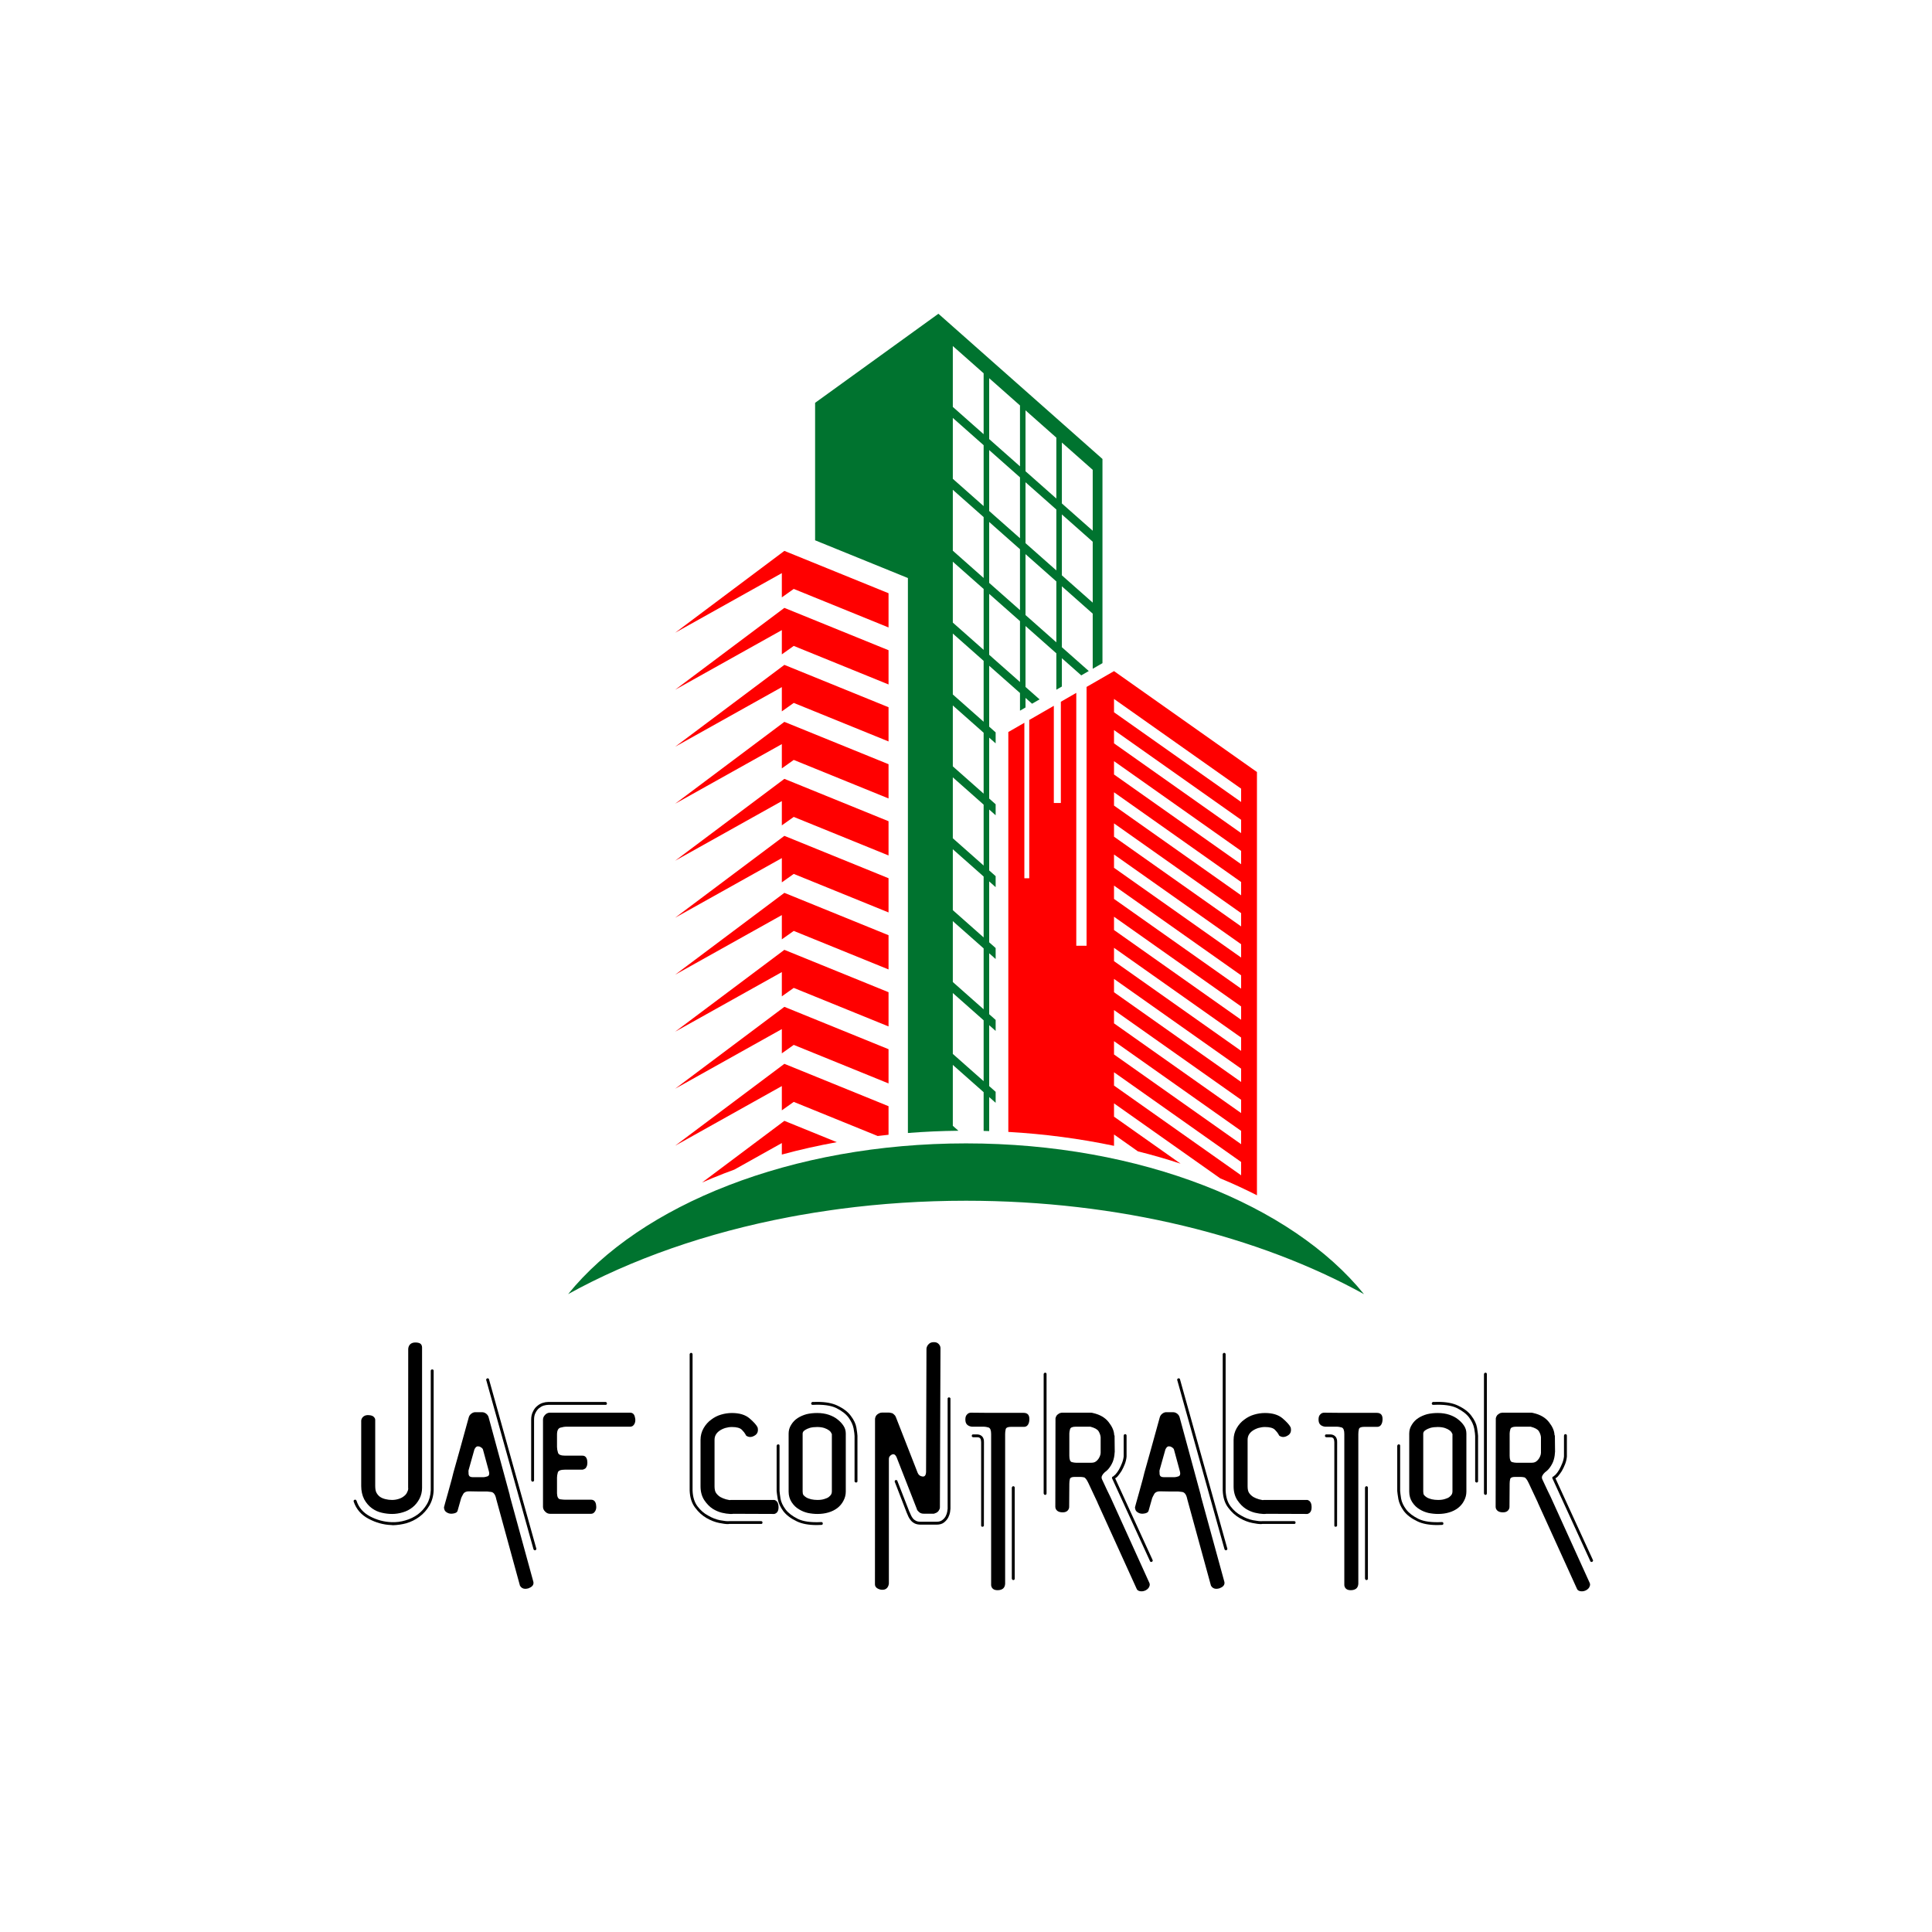
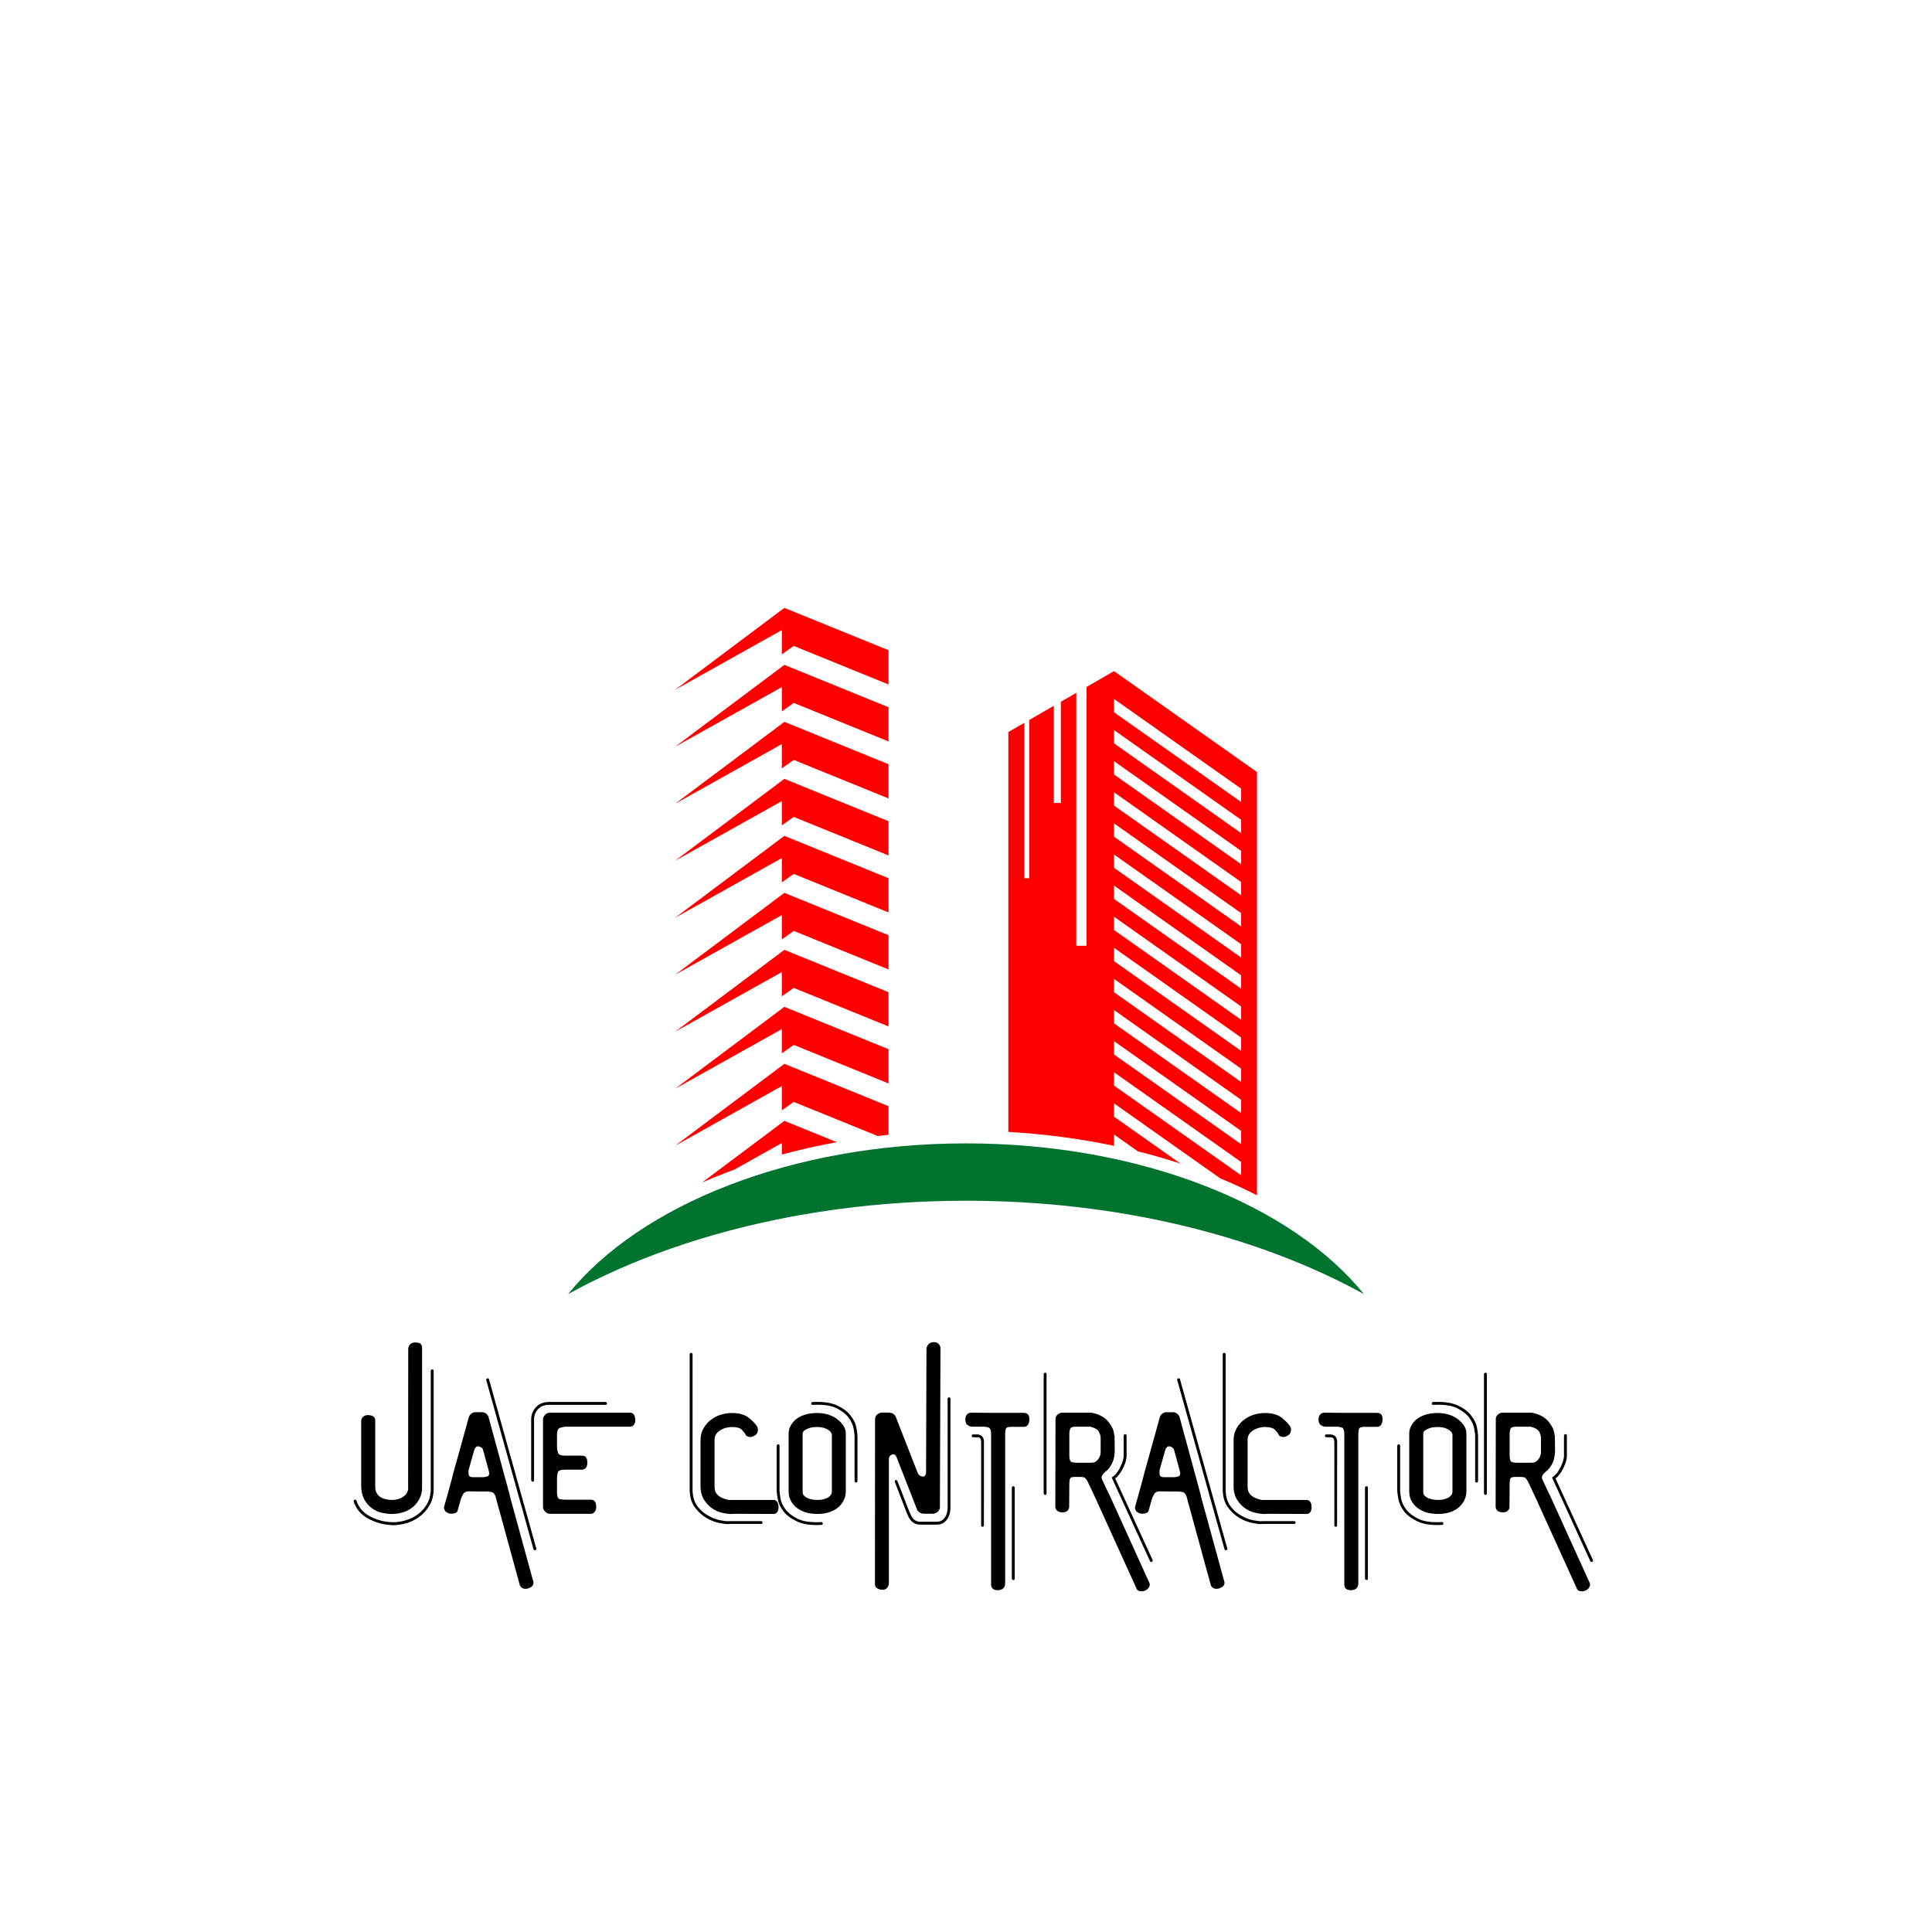
<svg xmlns="http://www.w3.org/2000/svg" width="500" viewBox="0 0 375 375" height="500" preserveAspectRatio="xMidYMid meet">
  <defs>
    <g />
    <clipPath id="8513e8e24d">
-       <path d="M 158 60.898 L 214 60.898 L 214 220 L 158 220 Z M 158 60.898 " clip-rule="nonzero" />
-     </clipPath>
+       </clipPath>
    <clipPath id="2afa8b4eaa">
      <path d="M 110.191 221 L 264.691 221 L 264.691 251.398 L 110.191 251.398 Z M 110.191 221 " clip-rule="nonzero" />
    </clipPath>
  </defs>
  <path fill="#ff0000" d="M 216.23 135.668 L 240.902 153.082 L 240.902 155.664 L 216.23 138.25 Z M 216.23 141.707 L 240.902 159.121 L 240.902 161.703 L 216.23 144.285 Z M 216.23 147.742 L 240.902 165.16 L 240.902 167.742 L 216.23 150.328 Z M 216.23 153.781 L 240.902 171.199 L 240.902 173.781 L 216.23 156.363 Z M 216.23 159.82 L 240.902 177.238 L 240.902 179.816 L 216.23 162.402 Z M 216.23 165.859 L 240.902 183.273 L 240.902 185.859 L 216.23 168.441 Z M 216.23 171.895 L 240.902 189.312 L 240.902 191.895 L 216.23 174.48 Z M 216.23 177.938 L 240.902 195.352 L 240.902 197.934 L 216.23 180.516 Z M 216.23 183.973 L 240.902 201.387 L 240.902 203.973 L 216.23 186.559 Z M 216.23 190.008 L 240.902 207.426 L 240.902 210.012 L 216.23 192.594 Z M 216.23 196.051 L 240.902 213.465 L 240.902 216.047 L 216.23 198.633 Z M 216.23 202.086 L 240.902 219.504 L 240.902 222.086 L 216.23 204.672 Z M 216.23 208.125 L 240.902 225.539 L 240.902 228.125 L 216.23 210.711 Z M 195.715 142.086 L 195.715 219.703 C 202.73 220.102 209.613 221.012 216.23 222.406 L 216.23 220.203 L 220.867 223.477 C 223.688 224.18 226.453 224.98 229.152 225.867 L 216.23 216.746 L 216.23 214.164 L 236.848 228.719 C 239.316 229.742 241.695 230.84 243.973 232.004 L 243.973 149.848 L 216.23 130.262 L 210.902 133.332 L 210.902 183.574 L 208.906 183.574 L 208.906 134.484 L 205.91 136.211 L 205.91 155.863 L 204.547 155.863 L 204.547 136.996 L 199.777 139.746 L 199.777 170.473 L 198.828 170.473 L 198.828 140.293 L 195.715 142.086 " fill-opacity="1" fill-rule="nonzero" />
  <g clip-path="url(#8513e8e24d)">
    <path fill="#00732f" d="M 184.941 67.16 L 185.344 67.52 L 188.906 70.668 L 190.922 72.457 L 190.922 84.273 L 188.906 82.492 L 185.344 79.336 L 184.941 78.98 Z M 184.941 81.113 L 185.344 81.473 L 188.906 84.625 L 190.922 86.41 L 190.922 98.23 L 188.906 96.445 L 185.344 93.293 L 184.941 92.934 Z M 184.941 95.066 L 185.344 95.426 L 188.906 98.578 L 190.922 100.363 L 190.922 112.184 L 188.906 110.402 L 185.344 107.246 L 184.941 106.887 Z M 184.941 109.023 L 185.344 109.383 L 188.906 112.535 L 190.922 114.316 L 190.922 126.137 L 188.906 124.352 L 185.344 121.199 L 184.941 120.844 Z M 184.941 122.973 L 185.344 123.332 L 188.906 126.484 L 190.922 128.27 L 190.922 140.09 L 188.906 138.305 L 185.344 135.152 L 184.941 134.797 Z M 184.941 136.93 L 185.344 137.285 L 188.906 140.438 L 190.922 142.223 L 190.922 154.043 L 188.906 152.258 L 185.344 149.105 L 184.941 148.746 Z M 184.941 150.883 L 185.344 151.238 L 188.906 154.391 L 190.922 156.18 L 190.922 168 L 188.906 166.211 L 185.344 163.062 L 184.941 162.703 Z M 184.941 164.84 L 185.344 165.195 L 188.906 168.344 L 190.922 170.133 L 190.922 181.953 L 188.906 180.168 L 185.344 177.016 L 184.941 176.656 Z M 184.941 178.785 L 185.344 179.148 L 188.906 182.297 L 190.922 184.082 L 190.922 195.902 L 188.906 194.121 L 185.344 190.965 L 184.941 190.609 Z M 184.941 192.742 L 185.344 193.102 L 188.906 196.254 L 190.922 198.039 L 190.922 209.855 L 188.906 208.074 L 185.344 204.918 L 184.941 204.562 Z M 192 73.41 L 192.988 74.281 L 197.07 77.895 L 197.98 78.699 L 197.98 90.52 L 197.07 89.711 L 192.988 86.102 L 192 85.227 Z M 192 87.359 L 192.988 88.234 L 197.07 91.848 L 197.98 92.652 L 197.98 104.473 L 197.07 103.668 L 192.988 100.059 L 192 99.18 Z M 192 101.312 L 192.988 102.191 L 197.07 105.801 L 197.98 106.605 L 197.98 118.426 L 197.07 117.621 L 192.988 114.012 L 192 113.137 Z M 192 115.27 L 192.988 116.145 L 197.07 119.754 L 197.98 120.559 L 197.98 132.383 L 197.07 131.574 L 192.988 127.969 L 192 127.09 Z M 199.051 79.648 L 201.148 81.504 L 205.035 84.945 L 205.035 96.766 L 201.148 93.324 L 199.051 91.469 Z M 199.051 93.605 L 201.148 95.457 L 205.035 98.898 L 205.035 110.719 L 201.148 107.281 L 199.051 105.426 Z M 199.051 107.559 L 201.148 109.414 L 205.035 112.852 L 205.035 124.676 L 201.148 121.234 L 199.051 119.379 Z M 206.109 85.898 L 212.094 91.195 L 212.094 103.016 L 206.109 97.719 Z M 206.109 99.852 L 212.094 105.148 L 212.094 116.969 L 206.109 111.672 Z M 158.211 78.188 L 158.211 104.871 L 174.688 111.57 L 176.223 112.195 L 176.223 219.914 C 179.461 219.656 182.734 219.512 186.027 219.477 L 185.344 218.875 L 184.941 218.516 L 184.941 206.695 L 185.344 207.055 L 188.906 210.207 L 190.922 211.988 L 190.922 219.512 C 191.281 219.52 191.641 219.527 192 219.543 L 192 212.941 L 192.988 213.816 L 193.254 214.055 L 193.254 211.922 L 192.988 211.684 L 192 210.809 L 192 198.988 L 192.988 199.863 L 193.254 200.102 L 193.254 197.969 L 192.988 197.73 L 192 196.855 L 192 185.035 L 192.988 185.91 L 193.254 186.145 L 193.254 184.016 L 192.988 183.777 L 192 182.902 L 192 171.082 L 192.988 171.961 L 193.254 172.195 L 193.254 170.062 L 192.988 169.824 L 192 168.949 L 192 157.129 L 192.988 158.008 L 193.254 158.242 L 193.254 156.109 L 192.988 155.871 L 192 154.996 L 192 143.176 L 192.988 144.051 L 193.254 144.285 L 193.254 142.152 L 192.988 141.918 L 192 141.043 L 192 129.219 L 192.988 130.098 L 197.07 133.707 L 197.98 134.512 L 197.98 137.941 L 199.051 137.32 L 199.051 135.465 L 200.324 136.59 L 201.285 136.035 L 201.785 135.75 L 201.148 135.188 L 199.051 133.336 L 199.051 121.512 L 201.148 123.367 L 205.035 126.809 L 205.035 133.875 L 206.109 133.254 L 206.109 127.758 L 209.871 131.09 L 211.332 130.246 L 206.109 125.625 L 206.109 113.805 L 212.094 119.105 L 212.094 129.809 L 213.988 128.719 L 213.988 89.086 L 212.215 87.516 L 204.98 81.109 L 196.816 73.883 L 192.734 70.273 L 188.656 66.66 L 185.094 63.508 L 182.145 60.898 L 158.211 78.188 " fill-opacity="1" fill-rule="nonzero" />
  </g>
-   <path fill="#ff0000" d="M 131.043 122.816 L 151.754 111.242 L 151.754 115.949 L 154.066 114.309 L 172.465 121.789 L 172.465 115.145 L 152.246 106.926 L 131.043 122.816 " fill-opacity="1" fill-rule="nonzero" />
  <path fill="#ff0000" d="M 131.043 133.879 L 151.754 122.305 L 151.754 127.012 L 154.066 125.371 L 172.465 132.855 L 172.465 126.207 L 152.246 117.988 L 131.043 133.879 " fill-opacity="1" fill-rule="nonzero" />
  <path fill="#ff0000" d="M 131.043 144.941 L 151.754 133.367 L 151.754 138.078 L 154.066 136.434 L 172.465 143.914 L 172.465 137.273 L 152.246 129.051 L 131.043 144.941 " fill-opacity="1" fill-rule="nonzero" />
  <path fill="#ff0000" d="M 131.043 156.004 L 151.754 144.43 L 151.754 149.141 L 154.066 147.5 L 172.465 154.98 L 172.465 148.332 L 152.246 140.113 L 131.043 156.004 " fill-opacity="1" fill-rule="nonzero" />
  <path fill="#ff0000" d="M 131.043 167.066 L 151.754 155.492 L 151.754 160.203 L 154.066 158.562 L 172.465 166.043 L 172.465 159.398 L 152.246 151.176 L 131.043 167.066 " fill-opacity="1" fill-rule="nonzero" />
  <path fill="#ff0000" d="M 131.043 178.129 L 151.754 166.555 L 151.754 171.266 L 154.066 169.625 L 172.465 177.105 L 172.465 170.461 L 152.246 162.238 L 131.043 178.129 " fill-opacity="1" fill-rule="nonzero" />
  <path fill="#ff0000" d="M 131.043 189.191 L 151.754 177.617 L 151.754 182.328 L 154.066 180.688 L 172.465 188.168 L 172.465 181.523 L 152.246 173.301 L 131.043 189.191 " fill-opacity="1" fill-rule="nonzero" />
  <path fill="#ff0000" d="M 131.043 200.254 L 151.754 188.68 L 151.754 193.391 L 154.066 191.75 L 172.465 199.23 L 172.465 192.586 L 152.246 184.363 L 131.043 200.254 " fill-opacity="1" fill-rule="nonzero" />
  <path fill="#ff0000" d="M 131.043 211.32 L 151.754 199.746 L 151.754 204.453 L 154.066 202.812 L 172.465 210.293 L 172.465 203.648 L 152.246 195.426 L 131.043 211.32 " fill-opacity="1" fill-rule="nonzero" />
  <path fill="#ff0000" d="M 131.043 222.383 L 151.754 210.805 L 151.754 215.516 L 154.066 213.875 L 170.352 220.496 L 170.355 220.496 C 171.055 220.41 171.758 220.328 172.465 220.258 L 172.465 214.711 L 152.246 206.488 L 131.043 222.383 " fill-opacity="1" fill-rule="nonzero" />
  <path fill="#ff0000" d="M 136.27 229.527 C 137.664 228.914 139.086 228.328 140.539 227.766 C 141.203 227.512 141.867 227.258 142.543 227.016 L 151.754 221.867 L 151.754 224.098 C 155.227 223.152 158.789 222.352 162.426 221.695 L 152.246 217.555 L 136.27 229.527 " fill-opacity="1" fill-rule="nonzero" />
  <g clip-path="url(#2afa8b4eaa)">
    <path fill="#00732f" d="M 187.504 221.93 C 221.414 221.93 250.734 233.859 264.746 251.191 C 244.32 239.93 217.23 233.062 187.504 233.062 C 179.105 233.062 170.91 233.609 163.023 234.652 C 162.484 234.723 161.953 234.793 161.418 234.875 C 159.281 235.172 157.168 235.512 155.082 235.883 C 154.473 235.992 153.867 236.102 153.262 236.219 C 137.117 239.277 122.496 244.441 110.27 251.188 C 124.277 233.859 153.602 221.93 187.504 221.93 " fill-opacity="1" fill-rule="nonzero" />
  </g>
  <g fill="#000000" fill-opacity="1">
    <g transform="translate(67.391, 293.857)">
      <g>
        <path d="M 14.531 -32.297 L 14.531 -5.062 C 14.531 -4.301 14.363 -3.598 14.031 -2.953 C 13.676 -2.273 13.223 -1.719 12.672 -1.281 C 12.109 -0.832 11.477 -0.508 10.781 -0.312 C 10.094 -0.102 9.398 0 8.703 0 C 8.066 0 7.41 -0.078 6.734 -0.234 C 6.055 -0.379 5.414 -0.664 4.812 -1.094 C 4.219 -1.52 3.711 -2.102 3.297 -2.844 C 2.91 -3.613 2.719 -4.477 2.719 -5.438 L 2.719 -18.156 C 2.77 -18.477 2.926 -18.738 3.188 -18.938 C 3.477 -19.145 3.836 -19.223 4.266 -19.172 C 4.691 -19.141 4.992 -19.023 5.172 -18.828 C 5.348 -18.648 5.438 -18.461 5.438 -18.266 L 5.438 -5.438 C 5.438 -4.832 5.523 -4.379 5.703 -4.078 C 5.879 -3.773 6.098 -3.523 6.359 -3.328 C 6.648 -3.129 7.004 -2.977 7.422 -2.875 C 7.836 -2.77 8.266 -2.719 8.703 -2.719 C 9.129 -2.719 9.547 -2.781 9.953 -2.906 C 10.367 -3.031 10.719 -3.207 11 -3.438 C 11.281 -3.645 11.484 -3.883 11.609 -4.156 C 11.754 -4.414 11.832 -4.664 11.844 -4.906 C 11.832 -5.008 11.828 -5.078 11.828 -5.109 L 11.828 -5.25 C 11.828 -11.207 11.832 -20.145 11.844 -32.062 C 11.883 -32.469 12.031 -32.773 12.281 -32.984 C 12.52 -33.18 12.836 -33.281 13.234 -33.281 C 13.66 -33.281 13.988 -33.203 14.219 -33.047 C 14.426 -32.867 14.531 -32.617 14.531 -32.297 Z M 16.594 -28.031 C 16.625 -28.031 16.648 -28.023 16.672 -28.016 L 16.719 -27.953 C 16.719 -27.941 16.727 -27.926 16.75 -27.906 C 16.75 -27.883 16.758 -27.859 16.781 -27.828 L 16.781 -4.609 C 16.738 -3.484 16.461 -2.488 15.953 -1.625 C 15.453 -0.77 14.812 -0.051 14.031 0.531 C 13.27 1.102 12.41 1.531 11.453 1.812 C 10.598 2.039 9.742 2.164 8.891 2.188 C 8.785 2.188 8.68 2.176 8.578 2.156 C 7.047 2.102 5.57 1.695 4.156 0.938 C 2.719 0.188 1.75 -0.93 1.25 -2.422 L 1.25 -2.562 C 1.27 -2.57 1.281 -2.598 1.281 -2.641 L 1.328 -2.688 C 1.348 -2.707 1.367 -2.719 1.391 -2.719 L 1.438 -2.766 L 1.578 -2.766 C 1.586 -2.766 1.613 -2.758 1.656 -2.75 C 1.664 -2.75 1.68 -2.738 1.703 -2.719 L 1.75 -2.656 C 1.75 -2.645 1.758 -2.629 1.781 -2.609 L 1.812 -2.578 L 1.812 -2.562 C 2.238 -1.238 3.117 -0.223 4.453 0.484 C 5.773 1.172 7.156 1.539 8.594 1.594 C 9.5 1.633 10.398 1.52 11.297 1.25 C 12.18 1 12.988 0.609 13.719 0.078 C 14.426 -0.453 15.008 -1.109 15.469 -1.891 C 15.926 -2.672 16.176 -3.578 16.219 -4.609 L 16.219 -27.844 C 16.238 -27.863 16.25 -27.883 16.25 -27.906 C 16.258 -27.938 16.273 -27.961 16.297 -27.984 C 16.316 -27.984 16.332 -27.992 16.344 -28.016 C 16.344 -28.023 16.352 -28.031 16.375 -28.031 L 16.406 -28.031 C 16.457 -28.051 16.492 -28.062 16.516 -28.062 L 16.531 -28.062 C 16.551 -28.062 16.57 -28.051 16.594 -28.031 Z M 16.594 -28.031 " />
      </g>
    </g>
    <g transform="translate(84.862, 293.857)">
      <g>
        <path d="M 7.422 -19.75 L 8.688 -19.75 C 8.988 -19.75 9.258 -19.656 9.5 -19.469 C 9.75 -19.27 9.91 -19.031 9.984 -18.75 C 10.91 -15.375 12.285 -10.312 14.109 -3.562 L 14.078 -3.562 C 15.109 0.164 16.641 5.754 18.672 13.203 C 18.68 13.254 18.688 13.316 18.688 13.391 C 18.688 13.848 18.359 14.195 17.703 14.438 C 17.473 14.5 17.27 14.531 17.094 14.531 C 16.645 14.531 16.301 14.328 16.062 13.922 C 15.039 10.191 13.508 4.602 11.469 -2.844 L 11.391 -3.172 C 11.203 -3.879 10.867 -4.25 10.391 -4.281 L 9.688 -4.359 L 7.938 -4.359 C 7.352 -4.379 6.766 -4.391 6.172 -4.391 C 5.629 -4.391 5.258 -4.223 5.062 -3.891 C 4.863 -3.535 4.727 -3.27 4.656 -3.094 C 4.5 -2.52 4.258 -1.676 3.938 -0.562 C 3.852 -0.312 3.57 -0.148 3.094 -0.078 C 2.625 0.004 2.211 -0.066 1.859 -0.297 C 1.703 -0.379 1.57 -0.504 1.469 -0.672 C 1.375 -0.848 1.32 -1.051 1.312 -1.281 L 1.547 -2.156 C 1.703 -2.727 1.891 -3.395 2.109 -4.156 C 2.348 -5.062 2.586 -5.93 2.828 -6.766 L 3.141 -8.016 C 3.816 -10.391 4.812 -13.969 6.125 -18.75 C 6.195 -19.008 6.336 -19.227 6.547 -19.406 C 6.773 -19.602 7.023 -19.719 7.297 -19.75 Z M 6.844 -7.141 L 9.031 -7.141 C 9.188 -7.141 9.426 -7.191 9.75 -7.297 C 9.977 -7.367 10.094 -7.555 10.094 -7.859 C 10.094 -7.992 10.066 -8.148 10.016 -8.328 C 9.766 -9.254 9.391 -10.633 8.891 -12.469 C 8.859 -12.676 8.641 -12.879 8.234 -13.078 C 8.117 -13.109 8.008 -13.125 7.906 -13.125 C 7.645 -13.145 7.414 -12.941 7.219 -12.516 L 6.094 -8.516 C 6.062 -8.391 6.055 -8.258 6.078 -8.125 C 6.078 -7.977 6.082 -7.828 6.094 -7.672 C 6.164 -7.316 6.414 -7.141 6.844 -7.141 Z M 9.828 -26.328 C 9.848 -26.316 9.863 -26.312 9.875 -26.312 C 9.914 -26.312 9.941 -26.301 9.953 -26.281 L 10.016 -26.234 C 10.016 -26.211 10.02 -26.191 10.031 -26.172 C 10.031 -26.148 10.039 -26.141 10.062 -26.141 L 10.062 -26.094 C 12.102 -18.812 15.156 -7.895 19.219 6.656 C 19.238 6.676 19.25 6.703 19.25 6.734 L 19.25 6.797 C 19.25 6.828 19.238 6.852 19.219 6.875 C 19.219 6.883 19.211 6.898 19.203 6.922 L 19.141 6.969 L 19.094 7.031 L 19.031 7.031 C 19 7.051 18.973 7.062 18.953 7.062 C 18.941 7.062 18.914 7.051 18.875 7.031 C 18.863 7.031 18.848 7.02 18.828 7 C 18.805 7 18.785 6.988 18.766 6.969 C 18.754 6.957 18.738 6.93 18.719 6.891 L 18.719 6.875 C 18.695 6.875 18.688 6.863 18.688 6.844 C 16.664 -0.438 13.613 -11.363 9.531 -25.938 C 9.531 -25.945 9.52 -25.961 9.5 -25.984 L 9.5 -26.062 C 9.5 -26.082 9.508 -26.102 9.531 -26.125 C 9.531 -26.156 9.539 -26.18 9.562 -26.203 C 9.562 -26.223 9.566 -26.238 9.578 -26.25 C 9.598 -26.27 9.617 -26.281 9.641 -26.281 C 9.66 -26.301 9.676 -26.312 9.688 -26.312 L 9.719 -26.312 L 9.75 -26.328 Z M 9.828 -26.328 " />
      </g>
    </g>
    <g transform="translate(102.599, 293.857)">
      <g>
        <path d="M 4.156 -19.656 L 19.703 -19.656 C 20.234 -19.656 20.551 -19.332 20.656 -18.688 C 20.695 -18.531 20.719 -18.379 20.719 -18.234 C 20.719 -17.805 20.594 -17.461 20.344 -17.203 C 20.27 -17.109 20.18 -17.047 20.078 -17.016 C 19.973 -16.961 19.848 -16.938 19.703 -16.938 L 7.375 -16.938 C 7 -16.938 6.598 -16.875 6.172 -16.75 C 5.734 -16.625 5.516 -16.172 5.516 -15.391 L 5.516 -13 C 5.516 -12.676 5.578 -12.312 5.703 -11.906 C 5.805 -11.508 6.273 -11.312 7.109 -11.312 L 10.406 -11.312 C 10.938 -11.332 11.258 -11.023 11.375 -10.391 C 11.477 -9.734 11.367 -9.223 11.047 -8.859 C 10.973 -8.797 10.875 -8.738 10.75 -8.688 C 10.645 -8.625 10.531 -8.594 10.406 -8.594 L 7.031 -8.594 C 6.227 -8.594 5.773 -8.41 5.672 -8.047 C 5.566 -7.672 5.516 -7.344 5.516 -7.062 L 5.516 -3.969 C 5.547 -3.27 5.758 -2.895 6.156 -2.844 C 6.562 -2.789 6.867 -2.766 7.078 -2.766 L 12.109 -2.766 C 12.66 -2.766 12.988 -2.445 13.094 -1.812 C 13.207 -1.176 13.094 -0.676 12.75 -0.312 C 12.676 -0.227 12.586 -0.16 12.484 -0.109 C 12.379 -0.055 12.254 -0.031 12.109 -0.031 L 4.156 -0.031 C 3.801 -0.031 3.488 -0.172 3.219 -0.453 C 2.938 -0.723 2.797 -1.035 2.797 -1.391 L 2.797 -18.297 C 2.797 -18.629 2.922 -18.93 3.172 -19.203 C 3.398 -19.461 3.68 -19.613 4.016 -19.656 Z M 14.906 -21.734 L 14.969 -21.734 C 15 -21.734 15.023 -21.723 15.047 -21.703 C 15.066 -21.703 15.082 -21.691 15.094 -21.672 L 15.156 -21.625 C 15.164 -21.602 15.172 -21.582 15.172 -21.562 C 15.191 -21.551 15.203 -21.523 15.203 -21.484 L 15.203 -21.359 L 15.156 -21.297 C 15.156 -21.285 15.145 -21.27 15.125 -21.25 L 15.078 -21.188 C 15.035 -21.188 15.004 -21.18 14.984 -21.172 L 3.828 -21.172 C 3.566 -21.172 3.266 -21.125 2.922 -21.031 C 2.609 -20.926 2.312 -20.758 2.031 -20.531 C 1.758 -20.301 1.535 -20.008 1.359 -19.656 C 1.16 -19.301 1.062 -18.852 1.062 -18.312 L 1.062 -6.438 L 1.016 -6.391 L 0.953 -6.344 L 0.906 -6.281 L 0.688 -6.281 C 0.676 -6.301 0.66 -6.312 0.641 -6.312 L 0.578 -6.359 C 0.566 -6.379 0.562 -6.398 0.562 -6.422 C 0.539 -6.43 0.531 -6.457 0.531 -6.5 C 0.508 -6.5 0.5 -6.508 0.5 -6.531 L 0.5 -18.312 C 0.5 -18.914 0.617 -19.441 0.859 -19.891 C 1.066 -20.336 1.336 -20.691 1.672 -20.953 C 1.992 -21.234 2.352 -21.438 2.75 -21.562 C 3.113 -21.676 3.457 -21.734 3.781 -21.734 Z M 14.906 -21.734 " />
      </g>
    </g>
    <g transform="translate(118.419, 293.857)">
      <g />
    </g>
    <g transform="translate(133.254, 293.857)">
      <g>
        <path d="M 13.797 -16.797 C 13.973 -16.055 13.773 -15.523 13.203 -15.203 C 12.641 -14.867 12.117 -14.852 11.641 -15.156 C 11.586 -15.188 11.551 -15.227 11.531 -15.281 C 11.488 -15.332 11.461 -15.383 11.453 -15.438 C 11.305 -15.707 11.066 -16.008 10.734 -16.344 C 10.379 -16.695 9.738 -16.875 8.812 -16.875 C 8.383 -16.875 7.957 -16.812 7.531 -16.688 C 7.094 -16.551 6.711 -16.367 6.391 -16.141 C 6.066 -15.91 5.828 -15.648 5.672 -15.359 C 5.516 -15.078 5.438 -14.75 5.438 -14.375 L 5.438 -5.359 C 5.438 -4.766 5.539 -4.328 5.75 -4.047 C 5.945 -3.766 6.211 -3.516 6.547 -3.297 C 6.891 -3.109 7.254 -2.957 7.641 -2.844 C 8.035 -2.758 8.273 -2.707 8.359 -2.688 C 8.484 -2.707 8.555 -2.719 8.578 -2.719 L 8.703 -2.719 C 8.754 -2.719 8.738 -2.707 8.656 -2.688 L 8.438 -2.688 C 8.539 -2.707 8.613 -2.719 8.656 -2.719 L 17.047 -2.719 C 17.578 -2.57 17.848 -2.117 17.859 -1.359 L 17.859 -1.281 C 17.859 -0.57 17.586 -0.145 17.047 0 C 15.266 0 12.598 -0.008 9.047 -0.031 C 8.941 -0.008 8.879 0 8.859 0 L 8.703 0 C 8.691 0 8.691 0 8.703 0 C 8.723 0 8.742 0 8.766 0 C 8.828 0 8.891 -0.008 8.953 -0.031 C 8.836 -0.008 8.766 0 8.734 0 L 8.469 0 C 7.988 -0.02 7.457 -0.098 6.875 -0.234 C 6.281 -0.379 5.691 -0.629 5.109 -0.984 C 4.492 -1.379 3.938 -1.945 3.438 -2.688 C 2.957 -3.438 2.719 -4.328 2.719 -5.359 L 2.719 -14.375 C 2.719 -15.207 2.922 -15.973 3.328 -16.672 C 3.723 -17.348 4.211 -17.895 4.797 -18.312 C 5.379 -18.758 6.016 -19.082 6.703 -19.281 C 7.398 -19.488 8.102 -19.594 8.812 -19.594 C 10.27 -19.594 11.406 -19.25 12.219 -18.562 C 13.039 -17.863 13.566 -17.273 13.797 -16.797 Z M 1.016 -31.234 C 1.023 -31.234 1.039 -31.223 1.062 -31.203 L 1.125 -31.156 C 1.133 -31.133 1.141 -31.113 1.141 -31.094 C 1.141 -31.082 1.148 -31.055 1.172 -31.016 L 1.172 -4.547 C 1.223 -3.285 1.539 -2.266 2.125 -1.484 C 2.719 -0.703 3.406 -0.102 4.188 0.312 C 4.945 0.758 5.719 1.062 6.5 1.219 C 7.281 1.363 7.859 1.426 8.234 1.406 L 8.25 1.391 L 14.438 1.391 C 14.469 1.391 14.492 1.395 14.516 1.406 L 14.594 1.406 L 14.641 1.469 C 14.66 1.469 14.68 1.473 14.703 1.484 C 14.703 1.504 14.707 1.535 14.719 1.578 C 14.719 1.586 14.727 1.602 14.75 1.625 L 14.75 1.703 C 14.75 1.723 14.738 1.738 14.719 1.75 C 14.719 1.789 14.711 1.82 14.703 1.844 L 14.641 1.891 C 14.629 1.91 14.613 1.922 14.594 1.922 C 14.57 1.93 14.551 1.938 14.531 1.938 L 8.281 1.938 C 8.207 1.957 8.133 1.969 8.062 1.969 C 7.625 1.969 7.055 1.895 6.359 1.75 C 5.547 1.594 4.723 1.273 3.891 0.797 C 3.055 0.316 2.316 -0.352 1.672 -1.219 C 1.016 -2.07 0.66 -3.18 0.609 -4.547 L 0.609 -31.047 C 0.609 -31.066 0.617 -31.082 0.641 -31.094 C 0.66 -31.113 0.672 -31.133 0.672 -31.156 L 0.719 -31.203 C 0.75 -31.223 0.773 -31.234 0.797 -31.234 C 0.797 -31.254 0.805 -31.266 0.828 -31.266 L 0.938 -31.266 C 0.945 -31.266 0.973 -31.254 1.016 -31.234 Z M 1.016 -31.234 " />
      </g>
    </g>
    <g transform="translate(150.166, 293.857)">
      <g>
        <path d="M 12.406 -18.344 C 12.883 -17.969 13.266 -17.562 13.547 -17.125 C 13.848 -16.676 14 -16.172 14 -15.609 L 14 -4.344 C 14 -3.719 13.848 -3.125 13.547 -2.562 C 13.266 -2.008 12.867 -1.535 12.359 -1.141 C 11.859 -0.766 11.289 -0.484 10.656 -0.297 C 10 -0.098 9.285 0 8.516 0 C 7.91 0 7.289 -0.062 6.656 -0.188 C 6.031 -0.332 5.445 -0.57 4.906 -0.906 C 4.352 -1.227 3.879 -1.691 3.484 -2.297 C 3.098 -2.891 2.906 -3.57 2.906 -4.344 L 2.906 -15.609 C 2.906 -16.223 3.07 -16.789 3.406 -17.312 C 3.727 -17.844 4.145 -18.273 4.656 -18.609 C 5.156 -18.93 5.723 -19.18 6.359 -19.359 C 7.004 -19.516 7.695 -19.594 8.438 -19.594 C 9.27 -19.594 10.023 -19.477 10.703 -19.25 C 11.379 -19.02 11.945 -18.719 12.406 -18.344 Z M 6.156 -16.328 C 5.914 -16.18 5.77 -16.047 5.719 -15.922 C 5.656 -15.816 5.625 -15.711 5.625 -15.609 L 5.625 -4.344 C 5.625 -4.039 5.676 -3.816 5.781 -3.672 C 5.883 -3.535 6.062 -3.383 6.312 -3.219 C 6.57 -3.062 6.898 -2.938 7.297 -2.844 C 7.68 -2.758 8.086 -2.719 8.516 -2.719 C 9.047 -2.719 9.492 -2.781 9.859 -2.906 C 10.223 -3.008 10.504 -3.141 10.703 -3.297 C 10.91 -3.461 11.062 -3.625 11.156 -3.781 C 11.25 -3.957 11.297 -4.145 11.297 -4.344 L 11.297 -15.609 C 11.297 -15.492 11.258 -15.52 11.188 -15.688 C 11.133 -15.863 10.988 -16.039 10.75 -16.219 C 10.52 -16.395 10.223 -16.547 9.859 -16.672 C 9.461 -16.805 8.988 -16.875 8.438 -16.875 C 7.906 -16.875 7.445 -16.82 7.062 -16.719 C 6.664 -16.594 6.363 -16.461 6.156 -16.328 Z M 0.984 -13.5 C 1.004 -13.477 1.02 -13.469 1.031 -13.469 L 1.094 -13.422 C 1.113 -13.398 1.125 -13.379 1.125 -13.359 C 1.133 -13.328 1.141 -13.301 1.141 -13.281 L 1.141 -4.469 C 1.16 -4.164 1.223 -3.672 1.328 -2.984 C 1.453 -2.285 1.781 -1.582 2.312 -0.875 C 2.832 -0.188 3.625 0.422 4.688 0.953 C 5.75 1.473 7.258 1.68 9.219 1.578 L 9.297 1.578 C 9.305 1.578 9.32 1.582 9.344 1.594 C 9.383 1.594 9.41 1.602 9.422 1.625 C 9.441 1.645 9.461 1.656 9.484 1.656 C 9.492 1.664 9.5 1.691 9.5 1.734 C 9.52 1.742 9.531 1.758 9.531 1.781 L 9.531 1.922 C 9.531 1.953 9.52 1.977 9.5 2 C 9.488 2.02 9.484 2.035 9.484 2.047 C 9.461 2.066 9.438 2.078 9.406 2.078 L 9.344 2.125 L 9.297 2.125 C 8.973 2.145 8.66 2.156 8.359 2.156 C 6.766 2.156 5.477 1.914 4.5 1.438 C 3.332 0.883 2.453 0.219 1.859 -0.562 C 1.297 -1.344 0.941 -2.113 0.797 -2.875 C 0.672 -3.633 0.598 -4.164 0.578 -4.469 L 0.578 -13.234 C 0.578 -13.254 0.586 -13.281 0.609 -13.312 C 0.609 -13.332 0.617 -13.348 0.641 -13.359 C 0.641 -13.379 0.648 -13.398 0.672 -13.422 L 0.719 -13.469 C 0.738 -13.469 0.75 -13.477 0.75 -13.5 Z M 7.594 -21.734 C 7.906 -21.742 8.207 -21.75 8.5 -21.75 C 10.094 -21.75 11.383 -21.508 12.375 -21.031 C 13.551 -20.477 14.422 -19.812 14.984 -19.031 C 15.578 -18.25 15.938 -17.488 16.062 -16.75 C 16.188 -15.988 16.254 -15.461 16.266 -15.172 L 16.266 -6.344 C 16.266 -6.301 16.258 -6.27 16.25 -6.25 C 16.25 -6.238 16.238 -6.223 16.219 -6.203 L 16.156 -6.156 C 16.145 -6.133 16.129 -6.125 16.109 -6.125 C 16.078 -6.102 16.051 -6.094 16.031 -6.094 L 15.969 -6.094 C 15.938 -6.094 15.91 -6.102 15.891 -6.125 C 15.879 -6.125 15.863 -6.133 15.844 -6.156 C 15.82 -6.156 15.805 -6.16 15.797 -6.172 C 15.773 -6.191 15.754 -6.219 15.734 -6.25 C 15.734 -6.27 15.723 -6.289 15.703 -6.312 L 15.703 -15.125 C 15.703 -15.406 15.641 -15.895 15.516 -16.594 C 15.379 -17.301 15.051 -18.008 14.531 -18.719 C 14.02 -19.406 13.223 -20.02 12.141 -20.562 C 11.078 -21.07 9.566 -21.273 7.609 -21.172 L 7.484 -21.172 C 7.461 -21.18 7.441 -21.188 7.422 -21.188 L 7.375 -21.25 L 7.328 -21.297 C 7.305 -21.316 7.297 -21.336 7.297 -21.359 C 7.297 -21.391 7.285 -21.414 7.266 -21.438 C 7.266 -21.457 7.273 -21.484 7.297 -21.516 C 7.297 -21.535 7.305 -21.551 7.328 -21.562 C 7.328 -21.582 7.332 -21.602 7.344 -21.625 L 7.406 -21.672 C 7.414 -21.691 7.43 -21.703 7.453 -21.703 L 7.484 -21.734 Z M 7.594 -21.734 " />
      </g>
    </g>
    <g transform="translate(167.077, 293.857)">
      <g>
        <path d="M 15.469 -32.188 C 15.445 -27.062 15.41 -16.883 15.359 -1.656 L 15.359 -1.328 C 15.359 -1.203 15.344 -1.086 15.312 -0.984 C 15.27 -0.879 15.219 -0.781 15.156 -0.688 C 15.102 -0.582 15.031 -0.492 14.938 -0.422 C 14.863 -0.348 14.773 -0.285 14.672 -0.234 C 14.566 -0.18 14.461 -0.141 14.359 -0.109 L 14.188 -0.047 L 12.219 -0.047 C 12.113 -0.047 12 -0.055 11.875 -0.078 L 11.562 -0.188 C 11.469 -0.238 11.379 -0.301 11.297 -0.375 C 11.203 -0.457 11.117 -0.547 11.047 -0.641 C 11.016 -0.672 10.977 -0.711 10.938 -0.766 L 10.891 -0.938 C 10.016 -3.164 8.703 -6.52 6.953 -11 C 6.703 -11.551 6.379 -11.719 5.984 -11.5 C 5.598 -11.289 5.422 -10.984 5.453 -10.578 L 5.453 13.531 C 5.391 13.988 5.211 14.316 4.922 14.516 C 4.734 14.648 4.492 14.719 4.203 14.719 C 4.117 14.719 4.023 14.711 3.922 14.703 C 3.555 14.629 3.27 14.504 3.062 14.328 C 2.852 14.148 2.75 13.922 2.75 13.641 C 2.758 6.586 2.766 -3.973 2.766 -18.047 C 2.754 -18.172 2.754 -18.289 2.766 -18.406 C 2.766 -18.52 2.785 -18.633 2.828 -18.75 C 2.859 -18.852 2.898 -18.945 2.953 -19.031 C 3.023 -19.145 3.102 -19.234 3.188 -19.297 C 3.258 -19.367 3.352 -19.43 3.469 -19.484 C 3.57 -19.547 3.676 -19.594 3.781 -19.625 C 3.832 -19.645 3.883 -19.656 3.938 -19.656 C 3.988 -19.664 4.039 -19.672 4.094 -19.672 L 5.484 -19.672 C 5.586 -19.672 5.691 -19.656 5.797 -19.625 C 5.922 -19.602 6.031 -19.578 6.125 -19.547 C 6.227 -19.492 6.328 -19.422 6.422 -19.328 L 6.656 -19.094 C 6.688 -19.051 6.711 -19.004 6.734 -18.953 C 6.773 -18.898 6.801 -18.848 6.812 -18.797 C 7.758 -16.379 9.172 -12.77 11.047 -7.969 C 11.223 -7.551 11.535 -7.316 11.984 -7.266 C 12.422 -7.211 12.648 -7.516 12.672 -8.172 C 12.691 -13.492 12.719 -21.473 12.75 -32.109 C 12.801 -32.461 12.953 -32.754 13.203 -32.984 C 13.43 -33.223 13.754 -33.344 14.172 -33.344 L 14.219 -33.344 C 14.602 -33.344 14.906 -33.223 15.125 -32.984 C 15.352 -32.742 15.469 -32.477 15.469 -32.188 Z M 17.234 -22.609 C 17.242 -22.609 17.258 -22.598 17.281 -22.578 C 17.301 -22.578 17.316 -22.566 17.328 -22.547 C 17.348 -22.535 17.367 -22.508 17.391 -22.469 C 17.391 -22.457 17.395 -22.441 17.406 -22.422 L 17.406 -1.016 C 17.406 -0.891 17.379 -0.664 17.328 -0.344 C 17.273 -0.02 17.16 0.316 16.984 0.672 C 16.805 1.023 16.531 1.352 16.156 1.656 C 15.789 1.938 15.305 2.078 14.703 2.078 L 11.688 2.078 C 11.188 2.078 10.781 2 10.469 1.844 C 10.145 1.676 9.883 1.469 9.688 1.219 C 9.5 0.988 9.348 0.75 9.234 0.5 C 9.129 0.258 9.035 0.039 8.953 -0.156 L 8.922 -0.188 L 8.922 -0.219 L 6.609 -6.203 C 6.586 -6.223 6.578 -6.238 6.578 -6.25 L 6.578 -6.344 C 6.578 -6.352 6.586 -6.367 6.609 -6.391 C 6.609 -6.422 6.613 -6.445 6.625 -6.469 C 6.625 -6.488 6.633 -6.508 6.656 -6.531 C 6.676 -6.539 6.703 -6.547 6.734 -6.547 C 6.754 -6.566 6.773 -6.578 6.797 -6.578 L 6.922 -6.578 C 6.953 -6.578 6.977 -6.566 7 -6.547 L 7.062 -6.5 C 7.07 -6.477 7.078 -6.457 7.078 -6.438 C 7.098 -6.438 7.109 -6.43 7.109 -6.422 L 7.109 -6.391 C 7.617 -5.078 8.391 -3.098 9.422 -0.453 L 9.422 -0.422 L 9.453 -0.406 C 9.555 -0.188 9.656 0.035 9.75 0.266 C 9.852 0.492 9.977 0.695 10.125 0.875 C 10.258 1.051 10.453 1.203 10.703 1.328 C 10.93 1.453 11.258 1.516 11.688 1.516 L 14.703 1.516 C 15.191 1.516 15.57 1.398 15.844 1.172 C 16.125 0.961 16.336 0.711 16.484 0.422 C 16.641 0.117 16.738 -0.172 16.781 -0.453 C 16.832 -0.754 16.859 -0.941 16.859 -1.016 L 16.859 -22.422 C 16.859 -22.441 16.863 -22.457 16.875 -22.469 C 16.895 -22.488 16.906 -22.508 16.906 -22.531 L 16.969 -22.578 C 16.977 -22.598 17.004 -22.609 17.047 -22.609 C 17.047 -22.617 17.051 -22.625 17.062 -22.625 L 17.141 -22.625 C 17.18 -22.625 17.211 -22.617 17.234 -22.609 Z M 17.234 -22.609 " />
      </g>
    </g>
    <g transform="translate(185.081, 293.857)">
      <g>
        <path d="M 13.578 -19.625 C 13.973 -19.625 14.258 -19.523 14.438 -19.328 C 14.625 -19.129 14.719 -18.828 14.719 -18.422 C 14.719 -17.961 14.629 -17.598 14.453 -17.328 C 14.273 -17.047 14.02 -16.906 13.688 -16.906 L 11.125 -16.906 C 10.539 -16.906 10.207 -16.754 10.125 -16.453 C 10.051 -16.129 10.016 -15.816 10.016 -15.516 L 10.016 13.547 C 9.992 13.961 9.859 14.273 9.609 14.484 C 9.359 14.68 9.031 14.785 8.625 14.797 L 8.547 14.797 C 8.223 14.797 7.969 14.738 7.781 14.625 C 7.539 14.477 7.391 14.27 7.328 14 C 7.305 13.945 7.297 13.895 7.297 13.844 L 7.297 -15.516 C 7.297 -16.242 7.129 -16.664 6.797 -16.781 C 6.43 -16.883 6.129 -16.938 5.891 -16.938 L 3.547 -16.938 C 3.129 -16.988 2.805 -17.141 2.578 -17.391 C 2.391 -17.617 2.297 -17.922 2.297 -18.297 L 2.297 -18.422 C 2.305 -18.828 2.422 -19.129 2.641 -19.328 C 2.828 -19.547 3.082 -19.656 3.406 -19.656 C 4.707 -19.633 5.816 -19.625 6.734 -19.625 Z M 3.828 -15.438 L 4.531 -15.438 C 4.832 -15.438 5.086 -15.375 5.297 -15.25 C 5.492 -15.133 5.633 -14.992 5.719 -14.828 C 5.812 -14.648 5.867 -14.473 5.891 -14.297 C 5.898 -14.141 5.906 -14.008 5.906 -13.906 C 5.906 -10.332 5.898 -4.969 5.891 2.188 C 5.898 2.195 5.898 2.223 5.891 2.266 L 5.891 2.312 L 5.828 2.375 C 5.828 2.406 5.816 2.422 5.797 2.422 C 5.766 2.441 5.738 2.457 5.719 2.469 L 5.672 2.469 C 5.648 2.469 5.633 2.477 5.625 2.5 L 5.594 2.469 L 5.531 2.469 C 5.5 2.469 5.473 2.461 5.453 2.453 L 5.406 2.391 C 5.383 2.379 5.375 2.363 5.375 2.344 C 5.363 2.32 5.359 2.305 5.359 2.297 L 5.359 -13.906 C 5.359 -14.008 5.348 -14.125 5.328 -14.25 C 5.305 -14.352 5.281 -14.457 5.25 -14.562 C 5.195 -14.656 5.125 -14.734 5.031 -14.797 C 4.945 -14.859 4.797 -14.891 4.578 -14.891 L 3.812 -14.891 C 3.77 -14.891 3.742 -14.895 3.734 -14.906 C 3.711 -14.906 3.691 -14.914 3.672 -14.938 C 3.648 -14.938 3.633 -14.945 3.625 -14.969 L 3.562 -15.016 C 3.551 -15.055 3.547 -15.082 3.547 -15.094 L 3.547 -15.234 C 3.547 -15.242 3.551 -15.258 3.562 -15.281 C 3.582 -15.32 3.594 -15.348 3.594 -15.359 C 3.613 -15.379 3.629 -15.391 3.641 -15.391 C 3.68 -15.41 3.711 -15.426 3.734 -15.438 Z M 11.719 -5.359 C 11.738 -5.359 11.754 -5.348 11.766 -5.328 L 11.828 -5.266 C 11.836 -5.254 11.844 -5.238 11.844 -5.219 C 11.863 -5.195 11.875 -5.18 11.875 -5.172 L 11.875 12.594 C 11.875 12.613 11.863 12.641 11.844 12.672 C 11.844 12.691 11.836 12.711 11.828 12.734 L 11.766 12.781 C 11.754 12.801 11.738 12.812 11.719 12.812 C 11.695 12.82 11.672 12.828 11.641 12.828 L 11.578 12.828 C 11.566 12.828 11.539 12.82 11.5 12.812 C 11.477 12.812 11.461 12.801 11.453 12.781 C 11.43 12.781 11.41 12.77 11.391 12.75 C 11.379 12.738 11.375 12.711 11.375 12.672 C 11.352 12.648 11.344 12.633 11.344 12.625 L 11.312 12.594 L 11.312 -5.109 C 11.312 -5.148 11.32 -5.176 11.344 -5.188 C 11.344 -5.207 11.352 -5.227 11.375 -5.25 L 11.422 -5.297 L 11.469 -5.359 C 11.488 -5.359 11.508 -5.363 11.531 -5.375 L 11.641 -5.375 C 11.672 -5.375 11.695 -5.367 11.719 -5.359 Z M 11.719 -5.359 " />
      </g>
    </g>
    <g transform="translate(202.073, 293.857)">
      <g>
        <path d="M 4.125 -19.656 L 9.719 -19.656 C 9.844 -19.633 9.914 -19.625 9.938 -19.625 C 9.969 -19.625 10.008 -19.613 10.062 -19.594 C 11.426 -19.289 12.445 -18.695 13.125 -17.812 C 13.801 -16.945 14.156 -16.129 14.188 -15.359 C 14.227 -15.254 14.254 -15.188 14.266 -15.156 L 14.266 -15.047 C 14.285 -14.391 14.297 -13.406 14.297 -12.094 C 14.297 -11.977 14.285 -11.906 14.266 -11.875 L 14.266 -11.766 C 14.234 -11.203 14.117 -10.66 13.922 -10.141 C 13.711 -9.629 13.422 -9.148 13.047 -8.703 L 12.734 -8.391 C 12.609 -8.285 12.484 -8.188 12.359 -8.094 C 12.129 -7.895 11.953 -7.672 11.828 -7.422 C 11.711 -7.18 11.719 -6.938 11.844 -6.688 C 12.133 -6.062 12.461 -5.359 12.828 -4.578 C 13.203 -3.816 13.41 -3.391 13.453 -3.297 L 20.953 13.234 C 21.047 13.391 21.094 13.551 21.094 13.719 C 21.094 13.82 21.066 13.938 21.016 14.062 C 20.922 14.344 20.707 14.582 20.375 14.781 C 20.082 14.938 19.805 15.016 19.547 15.016 L 19.469 15.016 C 19.176 15.016 18.926 14.938 18.719 14.781 C 18.688 14.738 18.648 14.691 18.609 14.641 C 18.586 14.586 18.562 14.535 18.531 14.484 C 16.863 10.797 14.344 5.25 10.969 -2.156 L 10.969 -2.188 C 10.582 -3.02 9.988 -4.285 9.188 -5.984 C 8.863 -6.68 8.57 -7.055 8.312 -7.109 C 8.062 -7.16 7.828 -7.188 7.609 -7.188 L 6.5 -7.188 C 5.977 -7.188 5.676 -7.055 5.594 -6.797 C 5.52 -6.504 5.484 -6.203 5.484 -5.891 C 5.484 -4.91 5.473 -3.441 5.453 -1.484 C 5.473 -1.172 5.379 -0.898 5.172 -0.672 C 4.953 -0.43 4.629 -0.312 4.203 -0.312 C 3.742 -0.312 3.391 -0.41 3.141 -0.609 C 2.891 -0.828 2.766 -1.086 2.766 -1.391 C 2.766 -5.203 2.773 -10.93 2.797 -18.578 L 2.906 -18.906 C 2.957 -19.008 3.02 -19.109 3.094 -19.203 C 3.156 -19.266 3.242 -19.332 3.359 -19.406 C 3.441 -19.457 3.535 -19.516 3.641 -19.578 C 3.703 -19.586 3.785 -19.602 3.891 -19.625 C 3.973 -19.645 4.008 -19.656 4 -19.656 L 3.969 -19.656 C 3.945 -19.656 3.945 -19.656 3.969 -19.656 C 3.988 -19.656 4.004 -19.656 4.016 -19.656 Z M 6.797 -9.938 L 9.766 -9.938 C 10.016 -9.938 10.238 -9.977 10.438 -10.062 C 10.633 -10.164 10.812 -10.305 10.969 -10.484 C 11.145 -10.68 11.285 -10.906 11.391 -11.156 C 11.504 -11.426 11.562 -11.664 11.562 -11.875 L 11.562 -14.906 C 11.52 -15.301 11.383 -15.688 11.156 -16.062 C 10.926 -16.426 10.395 -16.719 9.562 -16.938 L 6.734 -16.938 C 6.078 -16.938 5.707 -16.773 5.625 -16.453 C 5.531 -16.129 5.484 -15.848 5.484 -15.609 L 5.484 -11.297 C 5.484 -10.566 5.645 -10.156 5.969 -10.062 C 6.301 -9.977 6.578 -9.938 6.797 -9.938 Z M 16.422 -15.469 C 16.441 -15.469 16.461 -15.457 16.484 -15.438 L 16.531 -15.391 C 16.551 -15.367 16.562 -15.352 16.562 -15.344 C 16.582 -15.32 16.594 -15.289 16.594 -15.25 L 16.594 -11.125 C 16.551 -10.645 16.438 -10.16 16.25 -9.672 C 16.062 -9.191 15.848 -8.742 15.609 -8.328 C 15.484 -8.141 15.359 -7.957 15.234 -7.781 C 15.109 -7.602 14.984 -7.441 14.859 -7.297 C 14.766 -7.203 14.688 -7.129 14.625 -7.078 C 14.551 -7.023 14.469 -6.973 14.375 -6.922 C 15.988 -3.41 18.406 1.859 21.625 8.891 C 21.633 8.91 21.641 8.93 21.641 8.953 C 21.66 8.961 21.672 8.988 21.672 9.031 L 21.672 9.078 C 21.648 9.117 21.641 9.145 21.641 9.156 L 21.594 9.219 L 21.547 9.266 C 21.523 9.266 21.504 9.273 21.484 9.297 C 21.473 9.297 21.457 9.301 21.438 9.312 L 21.359 9.312 C 21.336 9.301 21.312 9.297 21.281 9.297 C 21.258 9.297 21.238 9.285 21.219 9.266 L 21.141 9.188 L 21.141 9.156 C 19.504 5.594 17.055 0.25 13.797 -6.875 C 13.797 -6.883 13.785 -6.898 13.766 -6.922 L 13.766 -7.062 C 13.766 -7.094 13.773 -7.117 13.797 -7.141 L 13.844 -7.188 C 13.844 -7.207 13.852 -7.227 13.875 -7.25 L 13.922 -7.25 L 13.953 -7.266 C 13.984 -7.266 14.047 -7.312 14.141 -7.406 C 14.223 -7.477 14.32 -7.566 14.438 -7.672 C 14.539 -7.797 14.656 -7.938 14.781 -8.094 C 14.883 -8.25 15 -8.426 15.125 -8.625 C 15.332 -9 15.523 -9.41 15.703 -9.859 C 15.879 -10.297 15.988 -10.727 16.031 -11.156 L 16.031 -15.203 C 16.031 -15.234 16.039 -15.258 16.062 -15.281 C 16.062 -15.301 16.066 -15.32 16.078 -15.344 C 16.078 -15.375 16.086 -15.391 16.109 -15.391 L 16.188 -15.469 L 16.25 -15.469 C 16.281 -15.488 16.305 -15.5 16.328 -15.5 L 16.344 -15.5 C 16.363 -15.5 16.391 -15.488 16.422 -15.469 Z M 0.875 -27.406 C 0.914 -27.406 0.941 -27.395 0.953 -27.375 L 1.016 -27.312 C 1.023 -27.301 1.031 -27.285 1.031 -27.266 C 1.051 -27.242 1.062 -27.227 1.062 -27.219 L 1.062 -3.938 C 1.062 -3.906 1.051 -3.879 1.031 -3.859 C 1.031 -3.836 1.023 -3.82 1.016 -3.812 L 0.953 -3.75 C 0.941 -3.738 0.926 -3.734 0.906 -3.734 C 0.883 -3.711 0.867 -3.703 0.859 -3.703 L 0.766 -3.703 C 0.754 -3.703 0.727 -3.711 0.688 -3.734 C 0.676 -3.734 0.66 -3.738 0.641 -3.75 C 0.617 -3.75 0.598 -3.758 0.578 -3.781 C 0.566 -3.801 0.562 -3.828 0.562 -3.859 C 0.539 -3.879 0.531 -3.898 0.531 -3.922 L 0.5 -3.938 L 0.5 -27.156 C 0.52 -27.176 0.531 -27.203 0.531 -27.234 C 0.531 -27.254 0.539 -27.273 0.562 -27.297 L 0.609 -27.344 C 0.629 -27.363 0.648 -27.375 0.672 -27.375 C 0.672 -27.395 0.676 -27.406 0.688 -27.406 L 0.719 -27.406 C 0.75 -27.414 0.773 -27.422 0.797 -27.422 L 0.828 -27.422 C 0.848 -27.422 0.863 -27.414 0.875 -27.406 Z M 0.875 -27.406 " />
      </g>
    </g>
    <g transform="translate(218.985, 293.857)">
      <g>
        <path d="M 7.422 -19.75 L 8.688 -19.75 C 8.988 -19.75 9.258 -19.656 9.5 -19.469 C 9.75 -19.27 9.91 -19.031 9.984 -18.75 C 10.91 -15.375 12.285 -10.312 14.109 -3.562 L 14.078 -3.562 C 15.109 0.164 16.641 5.754 18.672 13.203 C 18.68 13.254 18.688 13.316 18.688 13.391 C 18.688 13.848 18.359 14.195 17.703 14.438 C 17.473 14.5 17.27 14.531 17.094 14.531 C 16.645 14.531 16.301 14.328 16.062 13.922 C 15.039 10.191 13.508 4.602 11.469 -2.844 L 11.391 -3.172 C 11.203 -3.879 10.867 -4.25 10.391 -4.281 L 9.688 -4.359 L 7.938 -4.359 C 7.352 -4.379 6.766 -4.391 6.172 -4.391 C 5.629 -4.391 5.258 -4.223 5.062 -3.891 C 4.863 -3.535 4.727 -3.27 4.656 -3.094 C 4.5 -2.52 4.258 -1.676 3.938 -0.562 C 3.852 -0.312 3.57 -0.148 3.094 -0.078 C 2.625 0.004 2.211 -0.066 1.859 -0.297 C 1.703 -0.379 1.57 -0.504 1.469 -0.672 C 1.375 -0.848 1.32 -1.051 1.312 -1.281 L 1.547 -2.156 C 1.703 -2.727 1.891 -3.395 2.109 -4.156 C 2.348 -5.062 2.586 -5.93 2.828 -6.766 L 3.141 -8.016 C 3.816 -10.391 4.812 -13.969 6.125 -18.75 C 6.195 -19.008 6.336 -19.227 6.547 -19.406 C 6.773 -19.602 7.023 -19.719 7.297 -19.75 Z M 6.844 -7.141 L 9.031 -7.141 C 9.188 -7.141 9.426 -7.191 9.75 -7.297 C 9.977 -7.367 10.094 -7.555 10.094 -7.859 C 10.094 -7.992 10.066 -8.148 10.016 -8.328 C 9.766 -9.254 9.391 -10.633 8.891 -12.469 C 8.859 -12.676 8.641 -12.879 8.234 -13.078 C 8.117 -13.109 8.008 -13.125 7.906 -13.125 C 7.645 -13.145 7.414 -12.941 7.219 -12.516 L 6.094 -8.516 C 6.062 -8.391 6.055 -8.258 6.078 -8.125 C 6.078 -7.977 6.082 -7.828 6.094 -7.672 C 6.164 -7.316 6.414 -7.141 6.844 -7.141 Z M 9.828 -26.328 C 9.848 -26.316 9.863 -26.312 9.875 -26.312 C 9.914 -26.312 9.941 -26.301 9.953 -26.281 L 10.016 -26.234 C 10.016 -26.211 10.02 -26.191 10.031 -26.172 C 10.031 -26.148 10.039 -26.141 10.062 -26.141 L 10.062 -26.094 C 12.102 -18.812 15.156 -7.895 19.219 6.656 C 19.238 6.676 19.25 6.703 19.25 6.734 L 19.25 6.797 C 19.25 6.828 19.238 6.852 19.219 6.875 C 19.219 6.883 19.211 6.898 19.203 6.922 L 19.141 6.969 L 19.094 7.031 L 19.031 7.031 C 19 7.051 18.973 7.062 18.953 7.062 C 18.941 7.062 18.914 7.051 18.875 7.031 C 18.863 7.031 18.848 7.02 18.828 7 C 18.805 7 18.785 6.988 18.766 6.969 C 18.754 6.957 18.738 6.93 18.719 6.891 L 18.719 6.875 C 18.695 6.875 18.688 6.863 18.688 6.844 C 16.664 -0.438 13.613 -11.363 9.531 -25.938 C 9.531 -25.945 9.52 -25.961 9.5 -25.984 L 9.5 -26.062 C 9.5 -26.082 9.508 -26.102 9.531 -26.125 C 9.531 -26.156 9.539 -26.18 9.562 -26.203 C 9.562 -26.223 9.566 -26.238 9.578 -26.25 C 9.598 -26.27 9.617 -26.281 9.641 -26.281 C 9.66 -26.301 9.676 -26.312 9.688 -26.312 L 9.719 -26.312 L 9.75 -26.328 Z M 9.828 -26.328 " />
      </g>
    </g>
    <g transform="translate(236.722, 293.857)">
      <g>
        <path d="M 13.797 -16.797 C 13.973 -16.055 13.773 -15.523 13.203 -15.203 C 12.641 -14.867 12.117 -14.852 11.641 -15.156 C 11.586 -15.188 11.551 -15.227 11.531 -15.281 C 11.488 -15.332 11.461 -15.383 11.453 -15.438 C 11.305 -15.707 11.066 -16.008 10.734 -16.344 C 10.379 -16.695 9.738 -16.875 8.812 -16.875 C 8.383 -16.875 7.957 -16.812 7.531 -16.688 C 7.094 -16.551 6.711 -16.367 6.391 -16.141 C 6.066 -15.91 5.828 -15.648 5.672 -15.359 C 5.516 -15.078 5.438 -14.75 5.438 -14.375 L 5.438 -5.359 C 5.438 -4.766 5.539 -4.328 5.75 -4.047 C 5.945 -3.766 6.211 -3.516 6.547 -3.297 C 6.891 -3.109 7.254 -2.957 7.641 -2.844 C 8.035 -2.758 8.273 -2.707 8.359 -2.688 C 8.484 -2.707 8.555 -2.719 8.578 -2.719 L 8.703 -2.719 C 8.754 -2.719 8.738 -2.707 8.656 -2.688 L 8.438 -2.688 C 8.539 -2.707 8.613 -2.719 8.656 -2.719 L 17.047 -2.719 C 17.578 -2.57 17.848 -2.117 17.859 -1.359 L 17.859 -1.281 C 17.859 -0.57 17.586 -0.145 17.047 0 C 15.266 0 12.598 -0.008 9.047 -0.031 C 8.941 -0.008 8.879 0 8.859 0 L 8.703 0 C 8.691 0 8.691 0 8.703 0 C 8.723 0 8.742 0 8.766 0 C 8.828 0 8.891 -0.008 8.953 -0.031 C 8.836 -0.008 8.766 0 8.734 0 L 8.469 0 C 7.988 -0.02 7.457 -0.098 6.875 -0.234 C 6.281 -0.379 5.691 -0.629 5.109 -0.984 C 4.492 -1.379 3.938 -1.945 3.438 -2.688 C 2.957 -3.438 2.719 -4.328 2.719 -5.359 L 2.719 -14.375 C 2.719 -15.207 2.922 -15.973 3.328 -16.672 C 3.723 -17.348 4.211 -17.895 4.797 -18.312 C 5.379 -18.758 6.016 -19.082 6.703 -19.281 C 7.398 -19.488 8.102 -19.594 8.812 -19.594 C 10.27 -19.594 11.406 -19.25 12.219 -18.562 C 13.039 -17.863 13.566 -17.273 13.797 -16.797 Z M 1.016 -31.234 C 1.023 -31.234 1.039 -31.223 1.062 -31.203 L 1.125 -31.156 C 1.133 -31.133 1.141 -31.113 1.141 -31.094 C 1.141 -31.082 1.148 -31.055 1.172 -31.016 L 1.172 -4.547 C 1.223 -3.285 1.539 -2.266 2.125 -1.484 C 2.719 -0.703 3.406 -0.102 4.188 0.312 C 4.945 0.758 5.719 1.062 6.5 1.219 C 7.281 1.363 7.859 1.426 8.234 1.406 L 8.25 1.391 L 14.438 1.391 C 14.469 1.391 14.492 1.395 14.516 1.406 L 14.594 1.406 L 14.641 1.469 C 14.66 1.469 14.68 1.473 14.703 1.484 C 14.703 1.504 14.707 1.535 14.719 1.578 C 14.719 1.586 14.727 1.602 14.75 1.625 L 14.75 1.703 C 14.75 1.723 14.738 1.738 14.719 1.75 C 14.719 1.789 14.711 1.82 14.703 1.844 L 14.641 1.891 C 14.629 1.91 14.613 1.922 14.594 1.922 C 14.57 1.93 14.551 1.938 14.531 1.938 L 8.281 1.938 C 8.207 1.957 8.133 1.969 8.062 1.969 C 7.625 1.969 7.055 1.895 6.359 1.75 C 5.547 1.594 4.723 1.273 3.891 0.797 C 3.055 0.316 2.316 -0.352 1.672 -1.219 C 1.016 -2.07 0.66 -3.18 0.609 -4.547 L 0.609 -31.047 C 0.609 -31.066 0.617 -31.082 0.641 -31.094 C 0.66 -31.113 0.672 -31.133 0.672 -31.156 L 0.719 -31.203 C 0.75 -31.223 0.773 -31.234 0.797 -31.234 C 0.797 -31.254 0.805 -31.266 0.828 -31.266 L 0.938 -31.266 C 0.945 -31.266 0.973 -31.254 1.016 -31.234 Z M 1.016 -31.234 " />
      </g>
    </g>
    <g transform="translate(253.634, 293.857)">
      <g>
        <path d="M 13.578 -19.625 C 13.973 -19.625 14.258 -19.523 14.438 -19.328 C 14.625 -19.129 14.719 -18.828 14.719 -18.422 C 14.719 -17.961 14.629 -17.598 14.453 -17.328 C 14.273 -17.047 14.02 -16.906 13.688 -16.906 L 11.125 -16.906 C 10.539 -16.906 10.207 -16.754 10.125 -16.453 C 10.051 -16.129 10.016 -15.816 10.016 -15.516 L 10.016 13.547 C 9.992 13.961 9.859 14.273 9.609 14.484 C 9.359 14.68 9.031 14.785 8.625 14.797 L 8.547 14.797 C 8.223 14.797 7.969 14.738 7.781 14.625 C 7.539 14.477 7.391 14.27 7.328 14 C 7.305 13.945 7.297 13.895 7.297 13.844 L 7.297 -15.516 C 7.297 -16.242 7.129 -16.664 6.797 -16.781 C 6.43 -16.883 6.129 -16.938 5.891 -16.938 L 3.547 -16.938 C 3.129 -16.988 2.805 -17.141 2.578 -17.391 C 2.391 -17.617 2.297 -17.922 2.297 -18.297 L 2.297 -18.422 C 2.305 -18.828 2.422 -19.129 2.641 -19.328 C 2.828 -19.547 3.082 -19.656 3.406 -19.656 C 4.707 -19.633 5.816 -19.625 6.734 -19.625 Z M 3.828 -15.438 L 4.531 -15.438 C 4.832 -15.438 5.086 -15.375 5.297 -15.25 C 5.492 -15.133 5.633 -14.992 5.719 -14.828 C 5.812 -14.648 5.867 -14.473 5.891 -14.297 C 5.898 -14.141 5.906 -14.008 5.906 -13.906 C 5.906 -10.332 5.898 -4.969 5.891 2.188 C 5.898 2.195 5.898 2.223 5.891 2.266 L 5.891 2.312 L 5.828 2.375 C 5.828 2.406 5.816 2.422 5.797 2.422 C 5.766 2.441 5.738 2.457 5.719 2.469 L 5.672 2.469 C 5.648 2.469 5.633 2.477 5.625 2.5 L 5.594 2.469 L 5.531 2.469 C 5.5 2.469 5.473 2.461 5.453 2.453 L 5.406 2.391 C 5.383 2.379 5.375 2.363 5.375 2.344 C 5.363 2.32 5.359 2.305 5.359 2.297 L 5.359 -13.906 C 5.359 -14.008 5.348 -14.125 5.328 -14.25 C 5.305 -14.352 5.281 -14.457 5.25 -14.562 C 5.195 -14.656 5.125 -14.734 5.031 -14.797 C 4.945 -14.859 4.797 -14.891 4.578 -14.891 L 3.812 -14.891 C 3.77 -14.891 3.742 -14.895 3.734 -14.906 C 3.711 -14.906 3.691 -14.914 3.672 -14.938 C 3.648 -14.938 3.633 -14.945 3.625 -14.969 L 3.562 -15.016 C 3.551 -15.055 3.547 -15.082 3.547 -15.094 L 3.547 -15.234 C 3.547 -15.242 3.551 -15.258 3.562 -15.281 C 3.582 -15.32 3.594 -15.348 3.594 -15.359 C 3.613 -15.379 3.629 -15.391 3.641 -15.391 C 3.68 -15.41 3.711 -15.426 3.734 -15.438 Z M 11.719 -5.359 C 11.738 -5.359 11.754 -5.348 11.766 -5.328 L 11.828 -5.266 C 11.836 -5.254 11.844 -5.238 11.844 -5.219 C 11.863 -5.195 11.875 -5.18 11.875 -5.172 L 11.875 12.594 C 11.875 12.613 11.863 12.641 11.844 12.672 C 11.844 12.691 11.836 12.711 11.828 12.734 L 11.766 12.781 C 11.754 12.801 11.738 12.812 11.719 12.812 C 11.695 12.82 11.672 12.828 11.641 12.828 L 11.578 12.828 C 11.566 12.828 11.539 12.82 11.5 12.812 C 11.477 12.812 11.461 12.801 11.453 12.781 C 11.43 12.781 11.41 12.77 11.391 12.75 C 11.379 12.738 11.375 12.711 11.375 12.672 C 11.352 12.648 11.344 12.633 11.344 12.625 L 11.312 12.594 L 11.312 -5.109 C 11.312 -5.148 11.32 -5.176 11.344 -5.188 C 11.344 -5.207 11.352 -5.227 11.375 -5.25 L 11.422 -5.297 L 11.469 -5.359 C 11.488 -5.359 11.508 -5.363 11.531 -5.375 L 11.641 -5.375 C 11.672 -5.375 11.695 -5.367 11.719 -5.359 Z M 11.719 -5.359 " />
      </g>
    </g>
    <g transform="translate(270.625, 293.857)">
      <g>
        <path d="M 12.406 -18.344 C 12.883 -17.969 13.266 -17.562 13.547 -17.125 C 13.848 -16.676 14 -16.172 14 -15.609 L 14 -4.344 C 14 -3.719 13.848 -3.125 13.547 -2.562 C 13.266 -2.008 12.867 -1.535 12.359 -1.141 C 11.859 -0.766 11.289 -0.484 10.656 -0.297 C 10 -0.098 9.285 0 8.516 0 C 7.91 0 7.289 -0.062 6.656 -0.188 C 6.031 -0.332 5.445 -0.57 4.906 -0.906 C 4.352 -1.227 3.879 -1.691 3.484 -2.297 C 3.098 -2.891 2.906 -3.57 2.906 -4.344 L 2.906 -15.609 C 2.906 -16.223 3.07 -16.789 3.406 -17.312 C 3.727 -17.844 4.145 -18.273 4.656 -18.609 C 5.156 -18.93 5.723 -19.18 6.359 -19.359 C 7.004 -19.516 7.695 -19.594 8.438 -19.594 C 9.27 -19.594 10.023 -19.477 10.703 -19.25 C 11.379 -19.02 11.945 -18.719 12.406 -18.344 Z M 6.156 -16.328 C 5.914 -16.18 5.77 -16.047 5.719 -15.922 C 5.656 -15.816 5.625 -15.711 5.625 -15.609 L 5.625 -4.344 C 5.625 -4.039 5.676 -3.816 5.781 -3.672 C 5.883 -3.535 6.062 -3.383 6.312 -3.219 C 6.57 -3.062 6.898 -2.938 7.297 -2.844 C 7.68 -2.758 8.086 -2.719 8.516 -2.719 C 9.047 -2.719 9.492 -2.781 9.859 -2.906 C 10.223 -3.008 10.504 -3.141 10.703 -3.297 C 10.91 -3.461 11.062 -3.625 11.156 -3.781 C 11.25 -3.957 11.297 -4.145 11.297 -4.344 L 11.297 -15.609 C 11.297 -15.492 11.258 -15.52 11.188 -15.688 C 11.133 -15.863 10.988 -16.039 10.75 -16.219 C 10.52 -16.395 10.223 -16.547 9.859 -16.672 C 9.461 -16.805 8.988 -16.875 8.438 -16.875 C 7.906 -16.875 7.445 -16.82 7.062 -16.719 C 6.664 -16.594 6.363 -16.461 6.156 -16.328 Z M 0.984 -13.5 C 1.004 -13.477 1.02 -13.469 1.031 -13.469 L 1.094 -13.422 C 1.113 -13.398 1.125 -13.379 1.125 -13.359 C 1.133 -13.328 1.141 -13.301 1.141 -13.281 L 1.141 -4.469 C 1.16 -4.164 1.223 -3.672 1.328 -2.984 C 1.453 -2.285 1.781 -1.582 2.312 -0.875 C 2.832 -0.188 3.625 0.422 4.688 0.953 C 5.75 1.473 7.258 1.68 9.219 1.578 L 9.297 1.578 C 9.305 1.578 9.32 1.582 9.344 1.594 C 9.383 1.594 9.41 1.602 9.422 1.625 C 9.441 1.645 9.461 1.656 9.484 1.656 C 9.492 1.664 9.5 1.691 9.5 1.734 C 9.52 1.742 9.531 1.758 9.531 1.781 L 9.531 1.922 C 9.531 1.953 9.52 1.977 9.5 2 C 9.488 2.02 9.484 2.035 9.484 2.047 C 9.461 2.066 9.438 2.078 9.406 2.078 L 9.344 2.125 L 9.297 2.125 C 8.973 2.145 8.66 2.156 8.359 2.156 C 6.766 2.156 5.477 1.914 4.5 1.438 C 3.332 0.883 2.453 0.219 1.859 -0.562 C 1.297 -1.344 0.941 -2.113 0.797 -2.875 C 0.672 -3.633 0.598 -4.164 0.578 -4.469 L 0.578 -13.234 C 0.578 -13.254 0.586 -13.281 0.609 -13.312 C 0.609 -13.332 0.617 -13.348 0.641 -13.359 C 0.641 -13.379 0.648 -13.398 0.672 -13.422 L 0.719 -13.469 C 0.738 -13.469 0.75 -13.477 0.75 -13.5 Z M 7.594 -21.734 C 7.906 -21.742 8.207 -21.75 8.5 -21.75 C 10.094 -21.75 11.383 -21.508 12.375 -21.031 C 13.551 -20.477 14.422 -19.812 14.984 -19.031 C 15.578 -18.25 15.938 -17.488 16.062 -16.75 C 16.188 -15.988 16.254 -15.461 16.266 -15.172 L 16.266 -6.344 C 16.266 -6.301 16.258 -6.27 16.25 -6.25 C 16.25 -6.238 16.238 -6.223 16.219 -6.203 L 16.156 -6.156 C 16.145 -6.133 16.129 -6.125 16.109 -6.125 C 16.078 -6.102 16.051 -6.094 16.031 -6.094 L 15.969 -6.094 C 15.938 -6.094 15.91 -6.102 15.891 -6.125 C 15.879 -6.125 15.863 -6.133 15.844 -6.156 C 15.82 -6.156 15.805 -6.16 15.797 -6.172 C 15.773 -6.191 15.754 -6.219 15.734 -6.25 C 15.734 -6.27 15.723 -6.289 15.703 -6.312 L 15.703 -15.125 C 15.703 -15.406 15.641 -15.895 15.516 -16.594 C 15.379 -17.301 15.051 -18.008 14.531 -18.719 C 14.02 -19.406 13.223 -20.02 12.141 -20.562 C 11.078 -21.07 9.566 -21.273 7.609 -21.172 L 7.484 -21.172 C 7.461 -21.18 7.441 -21.188 7.422 -21.188 L 7.375 -21.25 L 7.328 -21.297 C 7.305 -21.316 7.297 -21.336 7.297 -21.359 C 7.297 -21.391 7.285 -21.414 7.266 -21.438 C 7.266 -21.457 7.273 -21.484 7.297 -21.516 C 7.297 -21.535 7.305 -21.551 7.328 -21.562 C 7.328 -21.582 7.332 -21.602 7.344 -21.625 L 7.406 -21.672 C 7.414 -21.691 7.43 -21.703 7.453 -21.703 L 7.484 -21.734 Z M 7.594 -21.734 " />
      </g>
    </g>
    <g transform="translate(287.537, 293.857)">
      <g>
        <path d="M 4.125 -19.656 L 9.719 -19.656 C 9.844 -19.633 9.914 -19.625 9.938 -19.625 C 9.969 -19.625 10.008 -19.613 10.062 -19.594 C 11.426 -19.289 12.445 -18.695 13.125 -17.812 C 13.801 -16.945 14.156 -16.129 14.188 -15.359 C 14.227 -15.254 14.254 -15.188 14.266 -15.156 L 14.266 -15.047 C 14.285 -14.391 14.297 -13.406 14.297 -12.094 C 14.297 -11.977 14.285 -11.906 14.266 -11.875 L 14.266 -11.766 C 14.234 -11.203 14.117 -10.66 13.922 -10.141 C 13.711 -9.629 13.422 -9.148 13.047 -8.703 L 12.734 -8.391 C 12.609 -8.285 12.484 -8.188 12.359 -8.094 C 12.129 -7.895 11.953 -7.672 11.828 -7.422 C 11.711 -7.18 11.719 -6.938 11.844 -6.688 C 12.133 -6.062 12.461 -5.359 12.828 -4.578 C 13.203 -3.816 13.41 -3.391 13.453 -3.297 L 20.953 13.234 C 21.047 13.391 21.094 13.551 21.094 13.719 C 21.094 13.82 21.066 13.938 21.016 14.062 C 20.922 14.344 20.707 14.582 20.375 14.781 C 20.082 14.938 19.805 15.016 19.547 15.016 L 19.469 15.016 C 19.176 15.016 18.926 14.938 18.719 14.781 C 18.688 14.738 18.648 14.691 18.609 14.641 C 18.586 14.586 18.562 14.535 18.531 14.484 C 16.863 10.797 14.344 5.25 10.969 -2.156 L 10.969 -2.188 C 10.582 -3.02 9.988 -4.285 9.188 -5.984 C 8.863 -6.68 8.57 -7.055 8.312 -7.109 C 8.062 -7.16 7.828 -7.188 7.609 -7.188 L 6.5 -7.188 C 5.977 -7.188 5.676 -7.055 5.594 -6.797 C 5.52 -6.504 5.484 -6.203 5.484 -5.891 C 5.484 -4.91 5.473 -3.441 5.453 -1.484 C 5.473 -1.172 5.379 -0.898 5.172 -0.672 C 4.953 -0.43 4.629 -0.312 4.203 -0.312 C 3.742 -0.312 3.391 -0.41 3.141 -0.609 C 2.891 -0.828 2.766 -1.086 2.766 -1.391 C 2.766 -5.203 2.773 -10.93 2.797 -18.578 L 2.906 -18.906 C 2.957 -19.008 3.02 -19.109 3.094 -19.203 C 3.156 -19.266 3.242 -19.332 3.359 -19.406 C 3.441 -19.457 3.535 -19.516 3.641 -19.578 C 3.703 -19.586 3.785 -19.602 3.891 -19.625 C 3.973 -19.645 4.008 -19.656 4 -19.656 L 3.969 -19.656 C 3.945 -19.656 3.945 -19.656 3.969 -19.656 C 3.988 -19.656 4.004 -19.656 4.016 -19.656 Z M 6.797 -9.938 L 9.766 -9.938 C 10.016 -9.938 10.238 -9.977 10.438 -10.062 C 10.633 -10.164 10.812 -10.305 10.969 -10.484 C 11.145 -10.68 11.285 -10.906 11.391 -11.156 C 11.504 -11.426 11.562 -11.664 11.562 -11.875 L 11.562 -14.906 C 11.52 -15.301 11.383 -15.688 11.156 -16.062 C 10.926 -16.426 10.395 -16.719 9.562 -16.938 L 6.734 -16.938 C 6.078 -16.938 5.707 -16.773 5.625 -16.453 C 5.531 -16.129 5.484 -15.848 5.484 -15.609 L 5.484 -11.297 C 5.484 -10.566 5.645 -10.156 5.969 -10.062 C 6.301 -9.977 6.578 -9.938 6.797 -9.938 Z M 16.422 -15.469 C 16.441 -15.469 16.461 -15.457 16.484 -15.438 L 16.531 -15.391 C 16.551 -15.367 16.562 -15.352 16.562 -15.344 C 16.582 -15.32 16.594 -15.289 16.594 -15.25 L 16.594 -11.125 C 16.551 -10.645 16.438 -10.16 16.25 -9.672 C 16.062 -9.191 15.848 -8.742 15.609 -8.328 C 15.484 -8.141 15.359 -7.957 15.234 -7.781 C 15.109 -7.602 14.984 -7.441 14.859 -7.297 C 14.766 -7.203 14.688 -7.129 14.625 -7.078 C 14.551 -7.023 14.469 -6.973 14.375 -6.922 C 15.988 -3.41 18.406 1.859 21.625 8.891 C 21.633 8.91 21.641 8.93 21.641 8.953 C 21.66 8.961 21.672 8.988 21.672 9.031 L 21.672 9.078 C 21.648 9.117 21.641 9.145 21.641 9.156 L 21.594 9.219 L 21.547 9.266 C 21.523 9.266 21.504 9.273 21.484 9.297 C 21.473 9.297 21.457 9.301 21.438 9.312 L 21.359 9.312 C 21.336 9.301 21.312 9.297 21.281 9.297 C 21.258 9.297 21.238 9.285 21.219 9.266 L 21.141 9.188 L 21.141 9.156 C 19.504 5.594 17.055 0.25 13.797 -6.875 C 13.797 -6.883 13.785 -6.898 13.766 -6.922 L 13.766 -7.062 C 13.766 -7.094 13.773 -7.117 13.797 -7.141 L 13.844 -7.188 C 13.844 -7.207 13.852 -7.227 13.875 -7.25 L 13.922 -7.25 L 13.953 -7.266 C 13.984 -7.266 14.047 -7.312 14.141 -7.406 C 14.223 -7.477 14.32 -7.566 14.438 -7.672 C 14.539 -7.797 14.656 -7.938 14.781 -8.094 C 14.883 -8.25 15 -8.426 15.125 -8.625 C 15.332 -9 15.523 -9.41 15.703 -9.859 C 15.879 -10.297 15.988 -10.727 16.031 -11.156 L 16.031 -15.203 C 16.031 -15.234 16.039 -15.258 16.062 -15.281 C 16.062 -15.301 16.066 -15.32 16.078 -15.344 C 16.078 -15.375 16.086 -15.391 16.109 -15.391 L 16.188 -15.469 L 16.25 -15.469 C 16.281 -15.488 16.305 -15.5 16.328 -15.5 L 16.344 -15.5 C 16.363 -15.5 16.391 -15.488 16.422 -15.469 Z M 0.875 -27.406 C 0.914 -27.406 0.941 -27.395 0.953 -27.375 L 1.016 -27.312 C 1.023 -27.301 1.031 -27.285 1.031 -27.266 C 1.051 -27.242 1.062 -27.227 1.062 -27.219 L 1.062 -3.938 C 1.062 -3.906 1.051 -3.879 1.031 -3.859 C 1.031 -3.836 1.023 -3.82 1.016 -3.812 L 0.953 -3.75 C 0.941 -3.738 0.926 -3.734 0.906 -3.734 C 0.883 -3.711 0.867 -3.703 0.859 -3.703 L 0.766 -3.703 C 0.754 -3.703 0.727 -3.711 0.688 -3.734 C 0.676 -3.734 0.66 -3.738 0.641 -3.75 C 0.617 -3.75 0.598 -3.758 0.578 -3.781 C 0.566 -3.801 0.562 -3.828 0.562 -3.859 C 0.539 -3.879 0.531 -3.898 0.531 -3.922 L 0.5 -3.938 L 0.5 -27.156 C 0.52 -27.176 0.531 -27.203 0.531 -27.234 C 0.531 -27.254 0.539 -27.273 0.562 -27.297 L 0.609 -27.344 C 0.629 -27.363 0.648 -27.375 0.672 -27.375 C 0.672 -27.395 0.676 -27.406 0.688 -27.406 L 0.719 -27.406 C 0.75 -27.414 0.773 -27.422 0.797 -27.422 L 0.828 -27.422 C 0.848 -27.422 0.863 -27.414 0.875 -27.406 Z M 0.875 -27.406 " />
      </g>
    </g>
  </g>
  <g fill="#000000" fill-opacity="1">
    <g transform="translate(304.449, 293.857)">
      <g />
    </g>
  </g>
</svg>